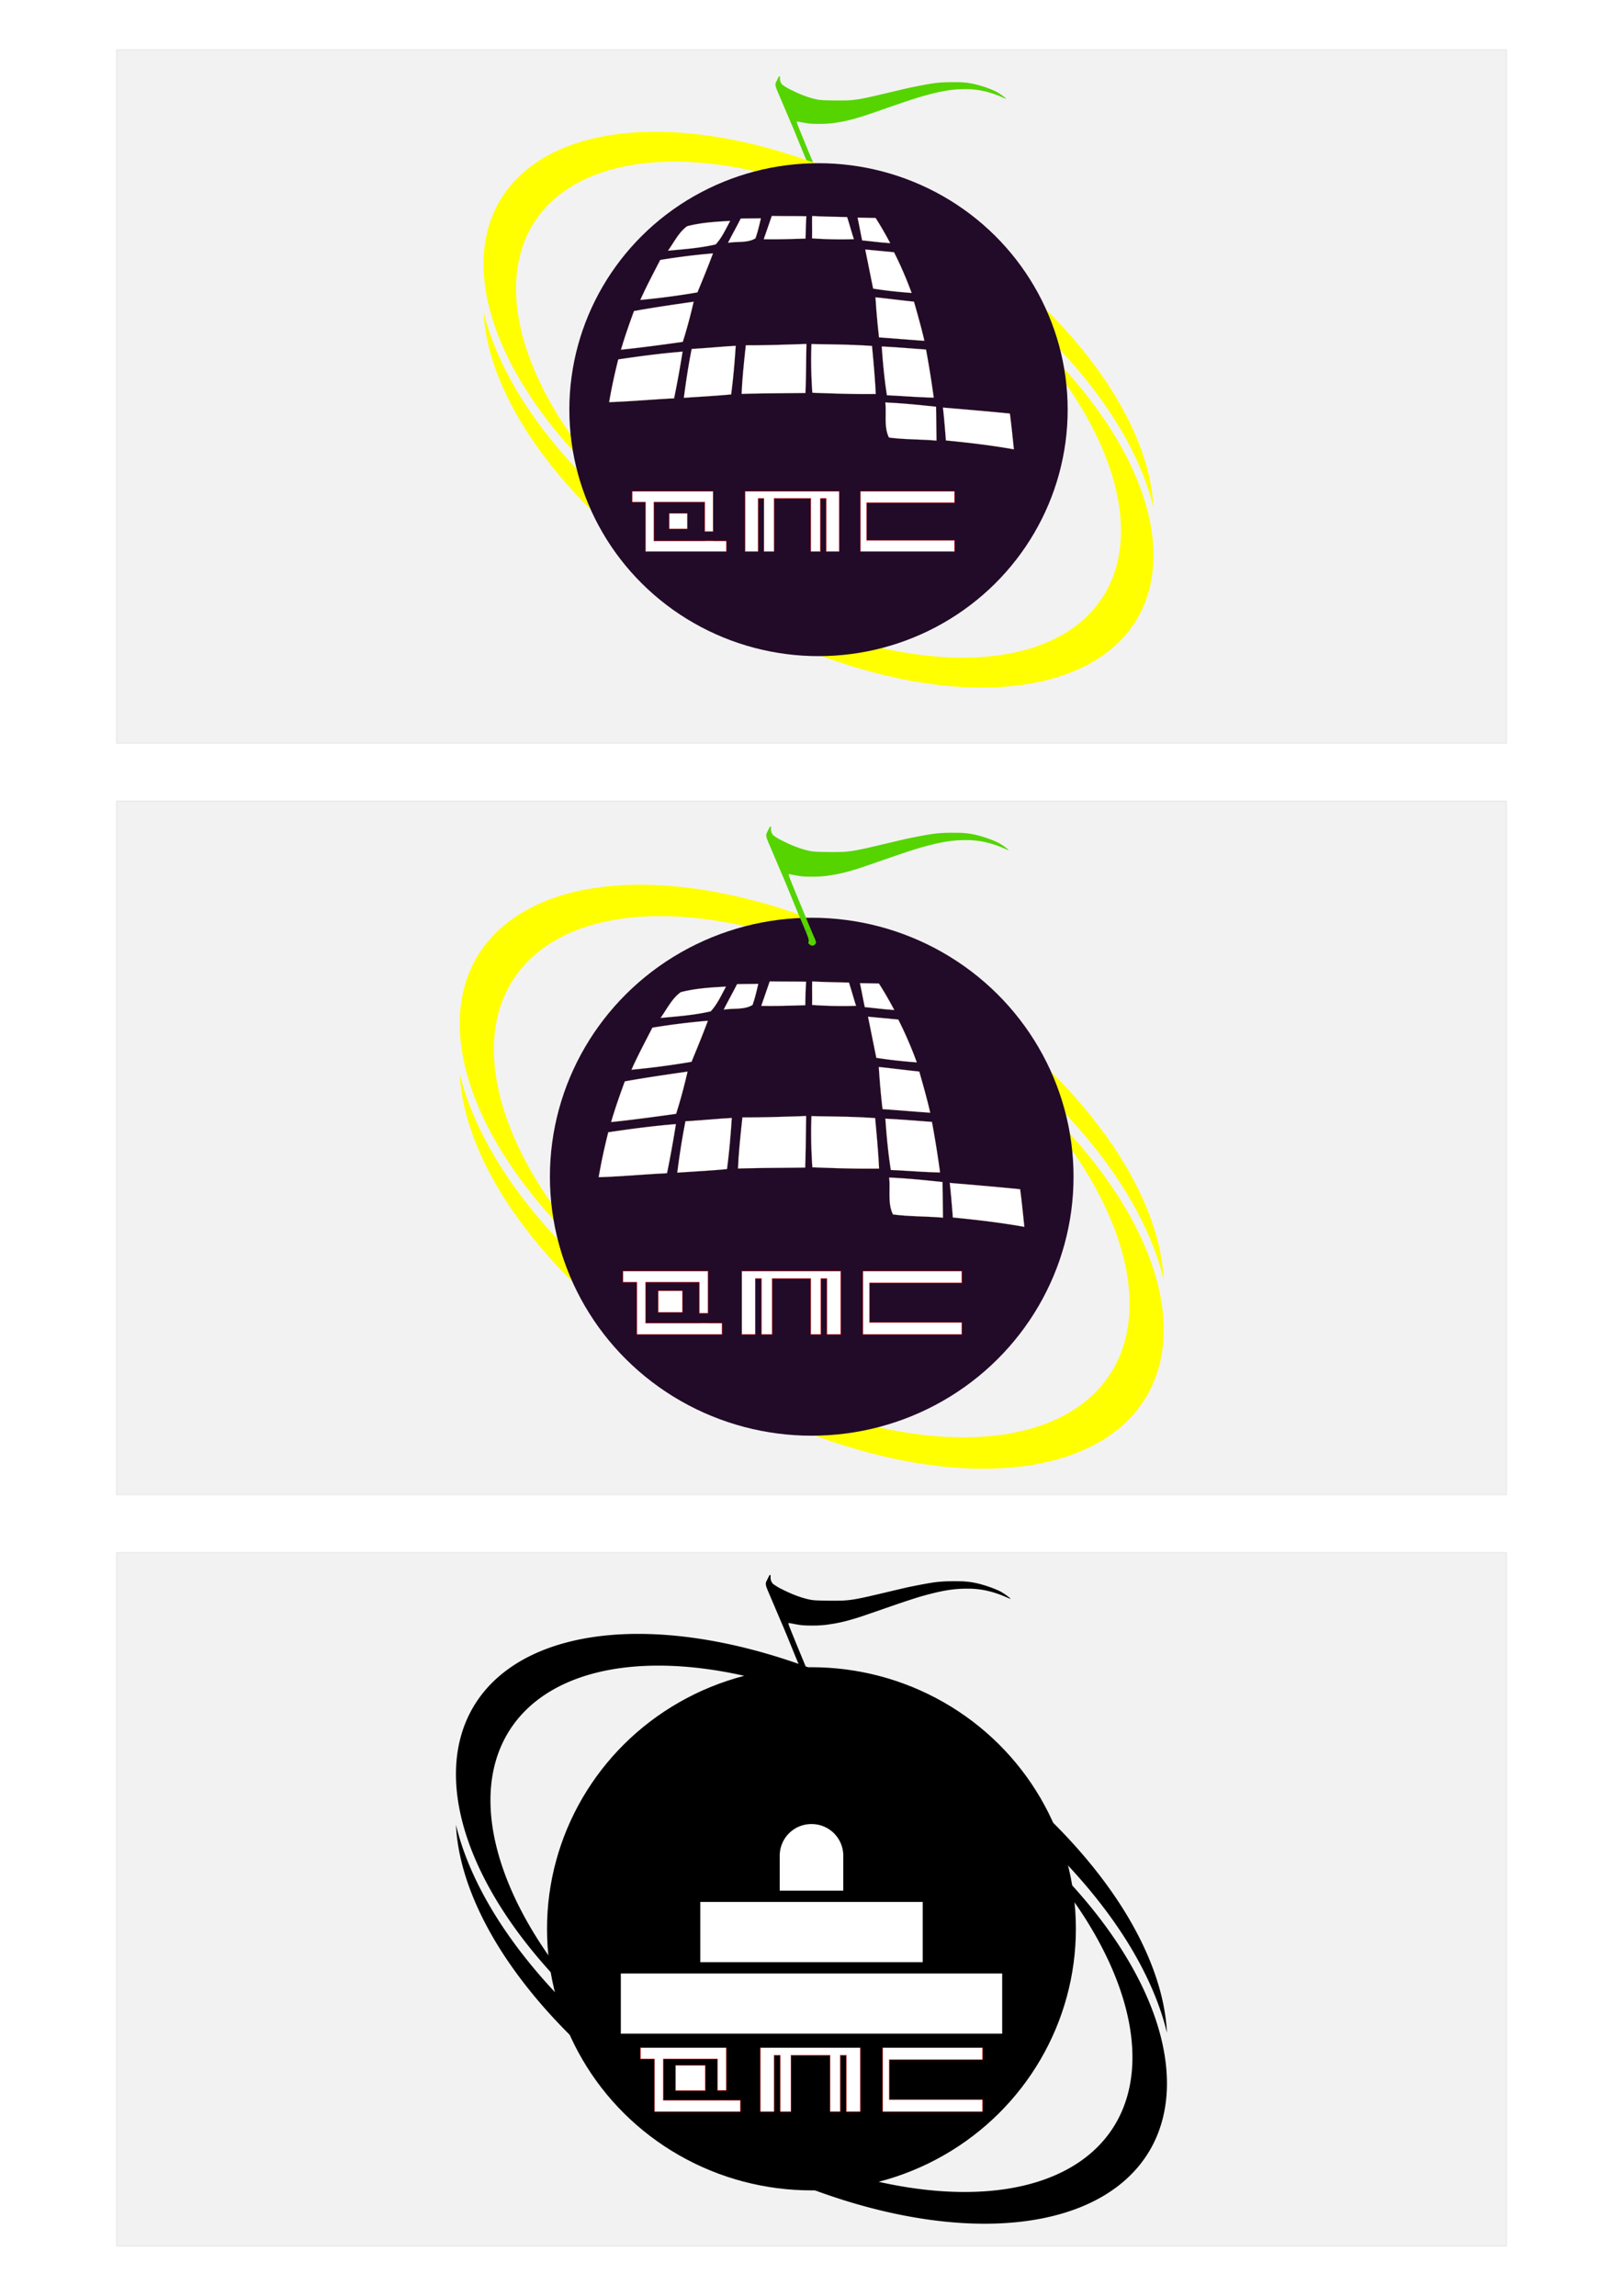
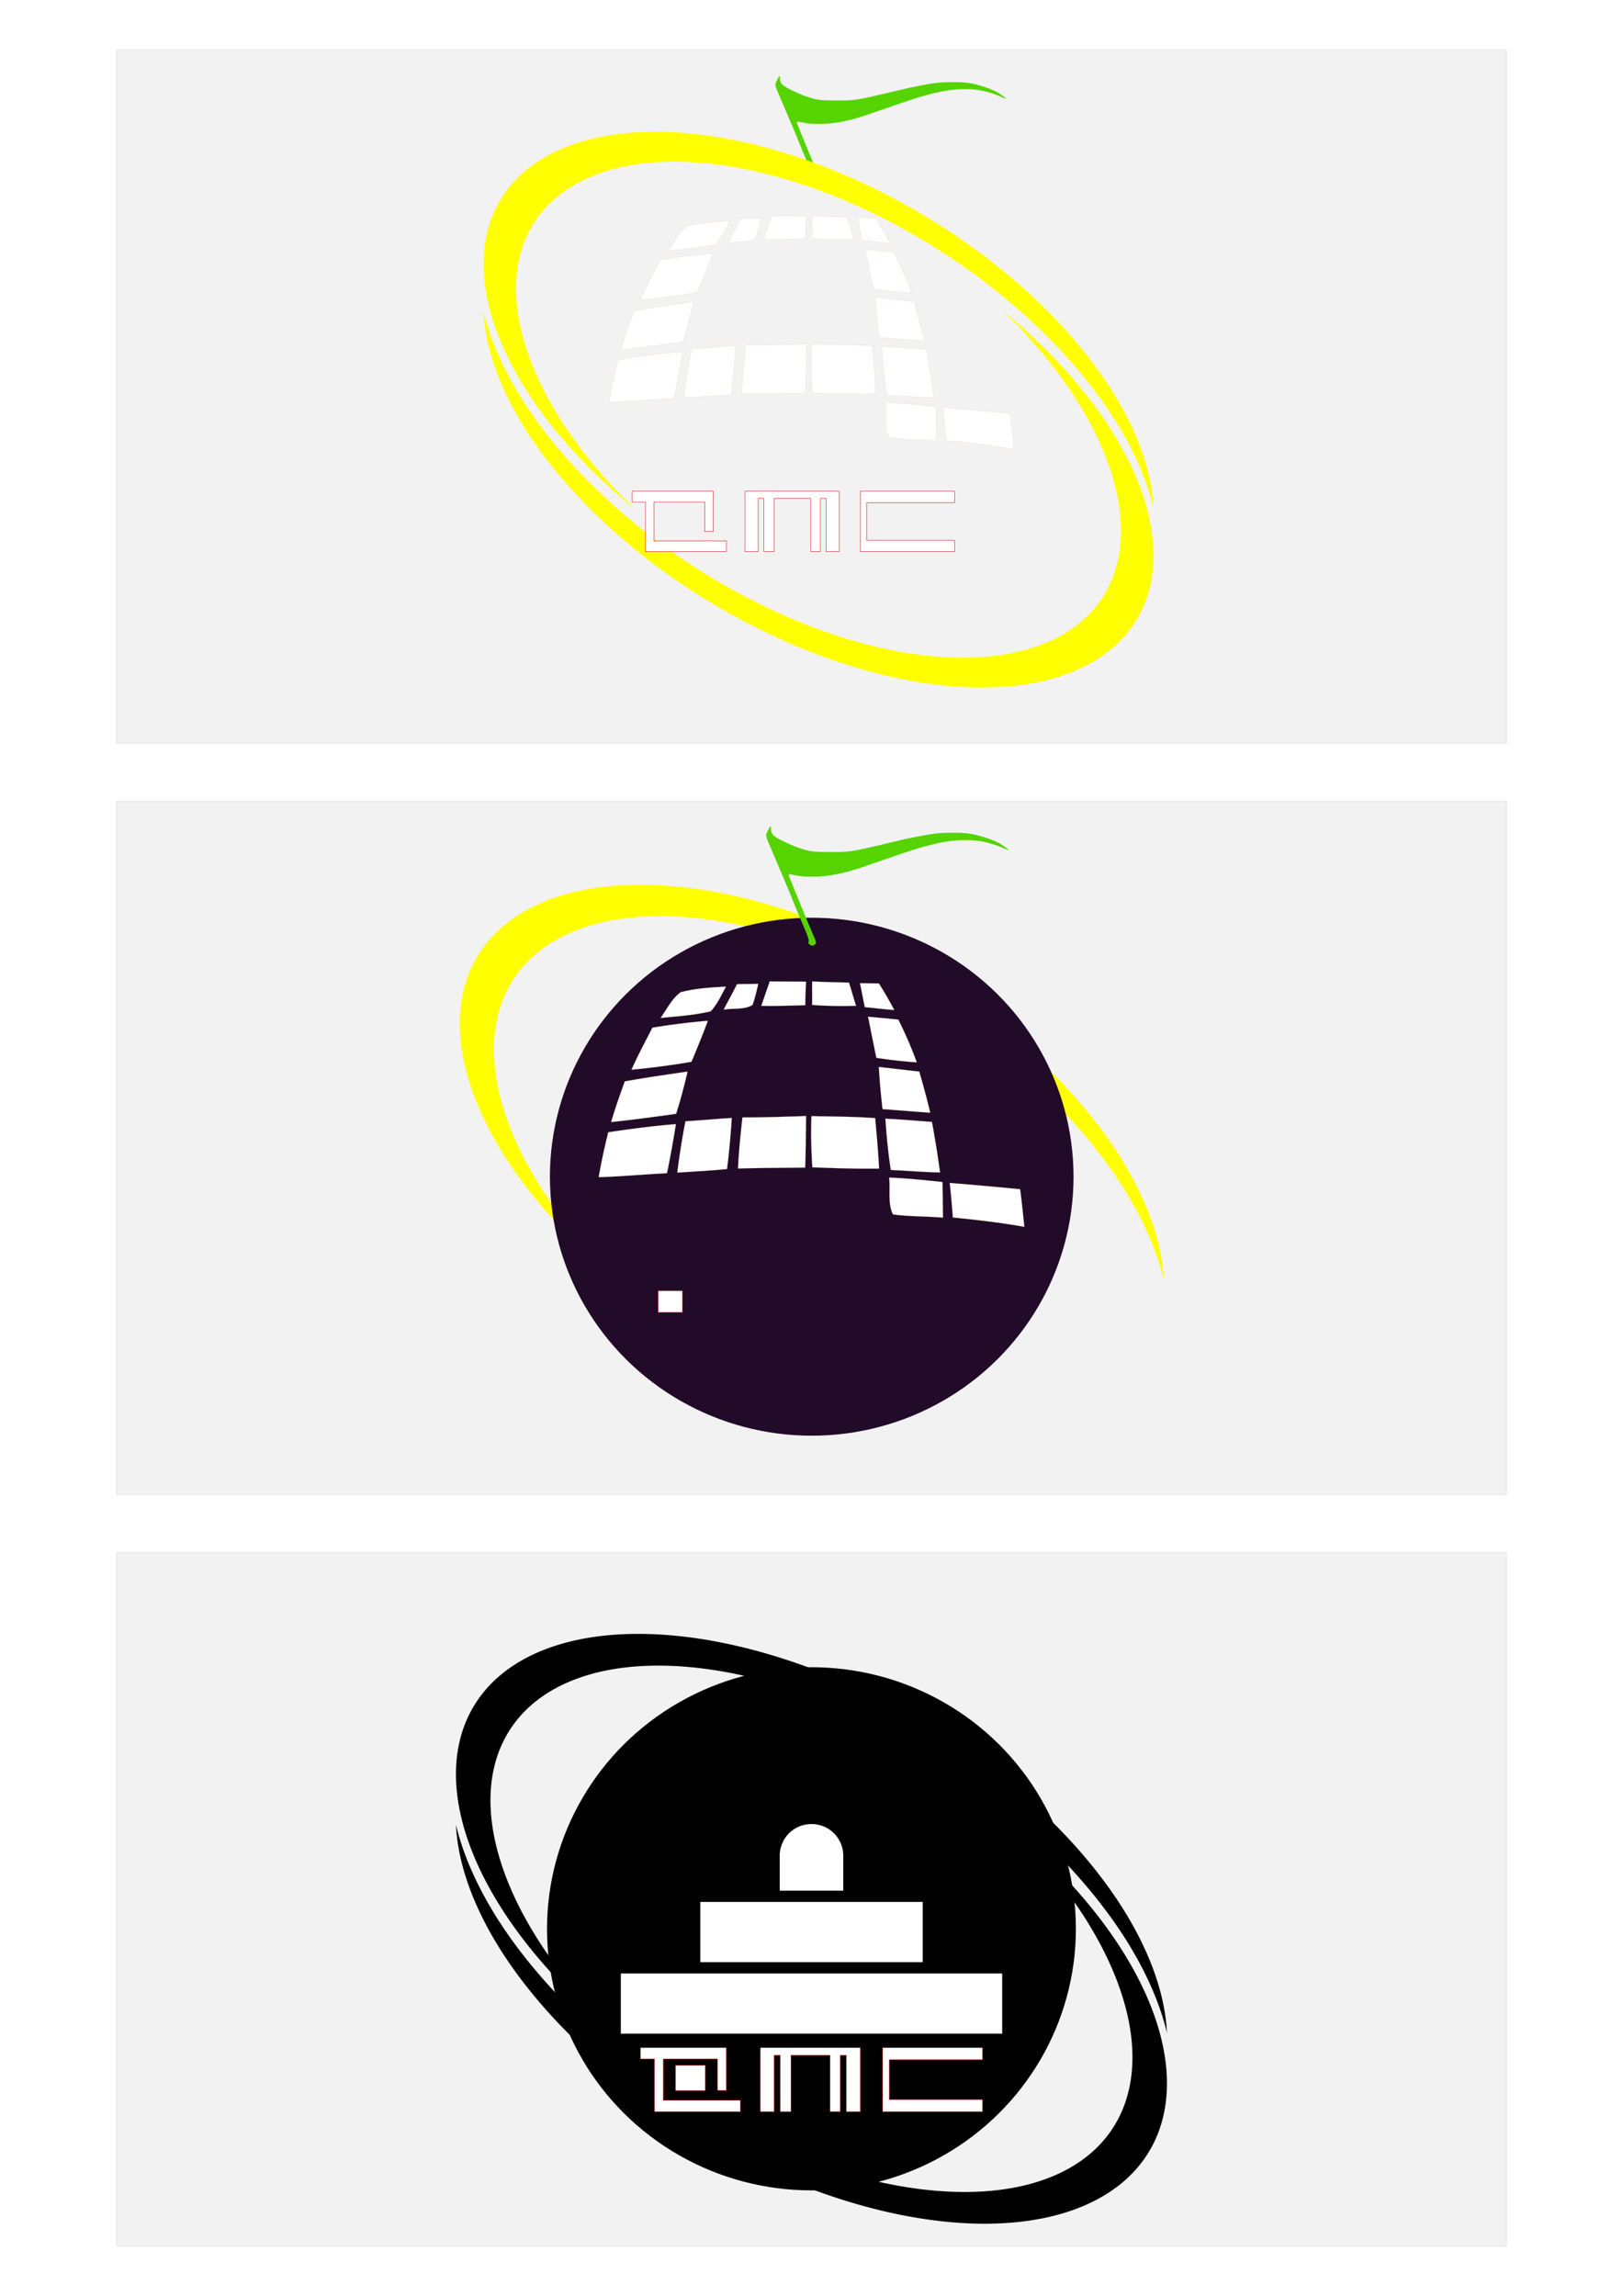
<svg xmlns="http://www.w3.org/2000/svg" width="210mm" height="297mm" viewBox="0 0 744.094 1052.362">
  <defs>
    <filter id="a" color-interpolation-filters="sRGB">
      <feFlood flood-opacity=".498" flood-color="#000" result="flood" />
      <feComposite in="flood" in2="SourceGraphic" operator="out" result="composite1" />
      <feGaussianBlur in="composite1" stdDeviation="5.882" result="blur" />
      <feOffset dx="6" dy="6" result="offset" />
      <feComposite in="offset" in2="SourceGraphic" operator="atop" result="composite2" />
    </filter>
    <filter id="c" color-interpolation-filters="sRGB">
      <feFlood flood-opacity=".498" flood-color="#000" result="flood" />
      <feComposite in="flood" in2="SourceGraphic" operator="out" result="composite1" />
      <feGaussianBlur in="composite1" stdDeviation="5.882" result="blur" />
      <feOffset dx="6" dy="6" result="offset" />
      <feComposite in="offset" in2="SourceGraphic" operator="atop" result="composite2" />
    </filter>
    <filter id="b" color-interpolation-filters="sRGB">
      <feFlood flood-opacity=".498" flood-color="#000" result="flood" />
      <feComposite in="flood" in2="SourceGraphic" operator="out" result="composite1" />
      <feGaussianBlur in="composite1" stdDeviation="5.882" result="blur" />
      <feOffset dx="6" dy="6" result="offset" />
      <feComposite in="offset" in2="SourceGraphic" operator="atop" result="composite2" />
    </filter>
  </defs>
  <path fill="#f2f2f2" stroke="#ececec" stroke-width=".698" stroke-linecap="round" stroke-linejoin="round" d="M53.519 22.863h637.057v317.766H53.519z" />
  <path d="M-994.9 106.396c-.132-.02-.322.018-.593.119l-2.234 4.47c-.014.028-.021.053-.034.08l-.062.125c0 .005-.005.01-.006.013-.005.005-.017.035-.019.04-.045.1-.076.185-.112.276-.019.048-.04.096-.057.141 0 .005-.005.01-.006.014l-.014.037-.01.027v.011c-.423 1.25-.23 2.526.785 5.114l.04.112c0 .005.013.032.014.035 0 .005 0 .005.005.008.007.019.07.164.078.187.115.288.24.595.374.915l.025.058c.416.999 1.213 2.879 3.694 8.69 2.719 6.37 6.903 16.204 7.43 17.463l.146.35h.042c2.305 5.496 4.252 10.21 6.098 14.774.564 1.395.84 2.055 1.3 3.189.718 1.792 1.48 3.656 2.295 5.627 1.186 2.873 2.289 5.5 3.8 9.04.605 1.42 1.119 2.63 1.616 3.805.17.399.352.827.511 1.205.269.637.485 1.16.721 1.725a322.103 322.103 0 011.28 3.11c.341.847.602 1.523.845 2.16.407 1.08.72 1.978.894 2.629.045.177.097.358.128.528v.006c.105.577.135 1.113.091 1.59a4.42 4.42 0 01-.09.46l-.029.106c-.116.225-.168.411-.152.587l-.018.069-.025.082.005.005.125.115c.13.249.407.51.877.874 1.65 1.276 2.815 1.265 4.118-.038 1.138-1.138 1.102-1.628-.865-5.961l-.063-.15c-1.002-2.35-2.46-5.83-4.018-9.57a4786.92 4786.92 0 01-5.41-13.048l-.905-2.191c-3.553-8.626-6.775-16.529-7.944-19.525a84.503 84.503 0 01-.527-1.391 8.673 8.673 0 00-.148-.537c-.101-.336-.195-.754-.21-.936l-.024-.296.006-.01.243-.012c.037 0 .093.005.137.005.373.03 1.187.173 3.264.574 3.31.638 5.282.965 7.435 1.134.023 0 .05.005.073.005h.02c.35.027.707.053 1.074.072l.146.012c.049.005.314.007.418.011h.007c.172.008.323.023.502.03.364.015 1.014.025 1.798.032l.067.005h.064c.078 0 .153.005.232.005h.305c.167 0 .348.005.518.005.362.006.726.008 1.092.009.1 0 .19.005.291.005h.098l.494-.006c.236 0 .469-.005.706-.007h.511c.708 0 1.37-.013 2.019-.032.09-.005.178-.005.267-.007.11-.005.303-.005.39-.007.116-.005.273-.016.398-.022.241-.01.502-.028.75-.042.06-.005.114-.006.175-.01.119-.007.255-.01.371-.017.036 0 .093-.008.13-.01l.264-.018c.167-.011.36-.027.533-.04h.027c1.387-.1 2.727-.22 3.671-.328.128-.014.16-.021.263-.033.03-.005.054-.007.083-.01h.005c.02-.005.04-.005.06-.007.029-.005.056-.007.083-.01l.228-.03c.015-.006.068-.009.078-.01.007 0 .083-.014.093-.015.01 0 .034-.005.043-.005l.032-.005c.214-.038.841-.134 1.437-.22 1.135-.166 2.224-.34 3.294-.522l.145-.025c.949-.163 1.885-.332 2.803-.512l.122-.024a114.158 114.158 0 009.436-2.292c1.2-.343 2.142-.619 3.108-.906l.344-.1c.222-.066.485-.143.707-.21 2.786-.828 5.976-1.906 11.801-3.93l.116-.04c2.19-.756 5.606-1.939 9.645-3.336 1.535-.531 1.117-.384 2.942-1.016a1523.34 1523.34 0 014.396-1.517c.352-.12 1.121-.385 1.71-.59.146-.051.345-.118.497-.17 1.477-.51 2.961-1.016 4.46-1.52 1.287-.432 2.32-.771 3.376-1.119 1.102-.363 2.222-.73 3.363-1.099 2.008-.65 3.86-1.24 5.133-1.625l.213-.064a213.9 213.9 0 015.935-1.675l.136-.036v-.005l.82-.219c.391-.103.766-.2 1.146-.298l.718-.181c.548-.14 1.094-.28 1.614-.409 1.956-.486 3.774-.912 5.476-1.278l.69-.148c.396-.083.781-.158 1.167-.235.33-.066.661-.133.984-.194.327-.062.644-.119.964-.177.33-.06.663-.122.987-.178a97.73 97.73 0 011.289-.21c.19-.03.382-.063.57-.092a92.62 92.62 0 011.833-.26l.547-.073c.578-.074 1.156-.148 1.732-.211.036-.005.071-.007.106-.01l.414-.043a102.819 102.819 0 012.445-.225c.042-.005.089-.007.13-.01.383-.03.744-.052 1.107-.072.33-.018.685-.036 1.125-.054.494-.02 1.067-.042 1.882-.067.275-.007.71-.025.853-.025h.193V116.7c1.935-.01 4.061-.005 5.035.023.75.03 1.558.082 2.396.15.333.028.665.056.994.088l.266.026c.926.092 1.834.198 2.69.316.161.021.314.039.478.061l.276.038.152.02v-.007c.553.085 1.106.175 1.658.274.214.038.428.076.642.117a68.871 68.871 0 012.583.54 70.798 70.798 0 012.507.622c.34.09.683.19 1.024.287.545.154 1.09.311 1.635.479.358.11.718.227 1.077.344a84.516 84.516 0 013.422 1.183c.154.057.308.118.461.176.562.213 1.127.436 1.747.69.197.08.385.154.59.24.716.298 1.67.708 2.758 1.18a47.48 47.48 0 001.486.63c.442.175.713.266.722.23.164-.015-.084-.305-.591-.751l-.016-.013-.106-.087-.078-.068-.01-.009c-.08-.069-.196-.164-.352-.29-.082-.067-.156-.129-.246-.2-.115-.091-.248-.19-.373-.287-.125-.096-.25-.19-.384-.29-1.83-1.38-4.41-3.107-6.272-3.984-4.182-1.968-9.132-3.736-13.884-5.015v-.024l-.016-.005v-.01l-.875-.218-.212-.054c-.625-.156-1.216-.297-1.786-.429-.174-.04-.336-.074-.505-.113-.039-.009-.104-.025-.139-.032-.13-.03-.25-.052-.377-.08-.167-.036-.342-.078-.505-.112-.15-.032-.298-.061-.445-.09-.162-.034-.319-.062-.478-.093l-.329-.064-.2-.039c-.126-.023-.255-.048-.381-.07-.147-.027-.291-.047-.437-.071-.098-.018-.197-.033-.295-.05-.007 0-.015 0-.022-.005h-.009l-.333-.054-.189-.032h-.018c-.107-.016-.215-.029-.323-.044-.138-.02-.28-.038-.42-.057a2.372 2.372 0 00-.095-.013c-.113-.014-.226-.031-.339-.046l-.193-.024c-.214-.025-.435-.048-.652-.072-.261-.028-.526-.057-.793-.081-.132-.013-.265-.026-.4-.037-.106-.01-.221-.017-.33-.025-.235-.02-.473-.039-.716-.056-.164-.012-.322-.025-.49-.036v-.012l-.192-.02a28.036 28.036 0 00-1.786-.093h-.12c-.226-.007-.416-.013-.676-.019-.124-.005-.215-.009-.343-.011h-.031c-.516-.014-1.395-.02-2.422-.024-.545-.008-1.099-.005-1.653-.006h-.753c-.492 0-.976-.005-1.471 0v-.005l-1.798.022c-.118 0-.243.007-.362.009h-.141c-.032 0-.063 0-.095.005l-.442.01c-.427.007-.96.012-1.125.02-.052.004-.085.004-.136.006h-.089l-.238.012-.283.012c-.264.01-.522.027-.785.04-.054.004-.108.005-.162.007-.218.011-.447.02-.667.032l-.256.014c-.372.02-.734.042-1.1.066-.227.015-.444.033-.669.05-.258.018-.507.036-.759.057h-.015c-.454.036-.89.074-1.323.115-.158.015-.334.028-.488.043l-.19.023c-.142.015-.291.034-.432.05-.224.024-.475.046-.688.071-.227.028-.526.072-.78.106l-.177.023c-.082.011-.177.02-.258.032-.118.016-.278.042-.403.06-.28.04-.577.085-.879.13-.373.057-.74.112-1.149.178-.411.065-.83.133-1.266.205l-.243.041-.138.023-.432.073c-.451.077-.893.15-1.36.232v-.005l-.024.005h-.005c-.011 0-.702.13-.905.167-.015.005-.03.005-.044.008l-.176.032-.106.02c-.384.069-.76.134-1.148.206-.22.041-.522.102-.76.146l-.347.064c-.018.005-.044.008-.063.012l-.211.04c-.42.079-.671.122-.992.184-.238.045-.62.123-.885.174-.113.023-.243.05-.36.071-.025.005-.045.01-.071.014-.273.053-.56.111-.843.167-.01 0-.02.005-.03.006h-.008c-.017.005-.034.007-.052.01-.01 0-.02.005-.03.006-1 .195-1.88.37-2.832.56-.381.076-.66.131-1.024.205-1.015.204-1.82.37-2.579.529l-.427.09c-.378.078-.616.125-.857.177a4.427 4.427 0 01-.18.042c-.006 0-.027.006-.033.007l-.024.006-.185.038-.284.067-.176.037v.005l-.166.039c-.006 0-.018.005-.025.005l-.119.026-1.758.41-.598.14a1.16 1.16 0 01-.06.014l-.382.09-.155.037h-.03l-2.445.583-.536.126c-1.101.259-2.268.532-2.573.602l-.663.154v.005c-.054.014-.943.224-1.107.263l-.112.026-.29.07-.175.04c-5.996 1.43-14.051 3.313-17.1 3.998-.918.206-1.917.434-2.69.601-.005 0-.009 0-.012.005h-.012c-1.274.276-2.4.511-3.527.739-2.517.507-4.558.87-6.466 1.142-.223.032-.449.065-.668.094-.408.055-.812.106-1.214.152-.074.01-.147.016-.22.024-.037.005-.075.008-.112.012-1.324.146-2.65.253-4.087.336l-.52.027h-.015c-1.188.06-3.058.093-5.268.104-.388 0-.743.005-1.15.005-1.057 0-2.148 0-3.294-.01h-.132a389.3 389.3 0 01-4.318-.06c-.918-.018-1.636-.037-2.367-.055-.502-.013-.995-.026-1.46-.04-2.317-.074-3.66-.163-4.755-.31-.117-.016-.193-.021-.282-.03-5.171-.765-12.052-3.01-18.841-6.17-.287-.133-.58-.274-.871-.412-.492-.232-1.02-.483-1.607-.766a106.07 106.07 0 01-3.859-1.946c-1.668-.96-3.163-1.921-4.404-2.841l-.01-.008a2.476 2.476 0 01-.231-.195l-.005-.005a3.795 3.795 0 01-.264-.318l-.005-.006-.014-.02c-.038-.049-.07-.098-.105-.147a7.175 7.175 0 01-.221-.324c-.075-.115-.138-.227-.204-.34-.049-.084-.101-.172-.148-.26l-.059-.106c-.059-.116-.108-.23-.16-.344l-.011-.027v-.005c-.043-.097-.09-.196-.127-.292-.007-.018-.012-.038-.02-.056a6.546 6.546 0 01-.39-1.71c-.005-.067-.011-.142-.014-.207-.005-.04-.005-.076-.005-.114a25.22 25.22 0 01-.008-.596c.026-1.001.188-1.635-.23-1.696zm-.805 3.067V109.478c0 .004-.017.054-.035.113v.007c-.032.105-.067.184-.099.279.043-.129.087-.256.121-.373l.015-.043zm-.088.596v.005-.005zm.204.884c0 .005.005.01.005.02v.014s-.005-.006-.005-.014v-.022zm.033.151c.005.006.005.01.008.02 0 .005 0 0 0 0s0-.005-.005-.013v-.009zm-1.218.774v.005c0 .005 0 .005-.005.005l.005-.009zm.022.018V111.887zm-.058.047s0 .005-.005.006c0 0 0 .005-.005.005l.005-.005.005-.006zm.886.02h.005l.005.004-.008-.006zm.012.008h.005l.03.024h-.004l-.012-.01-.02-.013zm-.918.008v.005c0 .005-.005.005-.005.005l.005-.008zm-.02.036v.005c0 .005-.005.005-.005.005l.005-.008zm-.02.036v.005c0 .005 0 .005-.005.005l.005-.008zm-.02.037s0 .005-.005.005l.005-.006zm-.02.036l-.005.005.005-.006zm1.282.05h.012l.017.017c.029.021.061.044.064.06 0 0-.005-.004-.006 0 0 .006-.014-.004-.031-.015a.33.33 0 01-.025-.021l-.005-.005-.005-.005a.119.119 0 01-.02-.023c0-.005-.005-.008-.005-.011zm-1.321.022s0 .005-.005.005l.005-.006zm-.02.036s0 .005-.005.005l.005-.006zm1.596.17h.005c.01.005.031.014.052.027h.005c.006.005.008.007.014.01.005.006.008.007.012.01.013.01.018.016.032.029.019.018.037.033.044.043 0 .005.005.01 0 .01 0 0-.005-.005-.007-.005l-.012-.008-.058-.046a2.209 2.209 0 01-.087-.073zm-1.342.064c0 .006 0-.009.005.012l.019.073-.024-.085zm-.395.018l-.012.024-.04.074-.016.028c-.005.006-.01.02-.013.026l-.05.09-.015.028v.01a1.495 1.495 0 01-.038.067l.034-.063.034-.065.121-.218zm.473.19c0 .005 0 0 .005.01.005.016.005.023.006.03-.005-.005-.006-.014-.01-.026v-.007-.005zm-.694.428l.024.053v.007c0-.005-.012-.032-.023-.06zm-.01.08l.009.018c0-.005-.005-.005-.008-.01v-.008zm.06.094c.005 0 .009.009.011.01l.005.006.01.012c.01.009.06.123.104.226.036.084.06.134.092.214.076.19.14.367.13.378 0 0-.009-.01-.012-.01l-.313-.724c-.006-.018-.03-.075-.032-.081-.005-.016-.005-.027.005-.03zm.428.998c.007 0 .02.019.039.053.026.045.04.091.03.102-.007.006-.013.005-.019.005l-.057-.13c0-.014 0-.03.007-.03zm95.08 5.25H-901.745c-.006 0-.164.04-.284.066-.123.029-.232.051-.235.048a5.236 5.236 0 01.49-.12zm.032.024c.007.013.013.021.01.078a.273.273 0 01-.01.093c0 .005-.006.005-.008.008a.2.2 0 01-.06.028h-.05c.05-.008.093-.018.105-.03a.414.414 0 00.012-.178zm-.553.101c.005.005-.063.022-.137.04-.075.02-.198.045-.207.05-.014.006.076.015.2.02l.318.01c-.136 0-.252-.005-.371-.007l-.19-.007-.06-.005.22-.054c.12-.03.223-.05.227-.047zm81.04.085l.082.035c.013.012.022.022.011.023l-.082-.036c-.013-.01-.021-.02-.011-.022zm.512.225c.007 0 .036.016.054.023l.066.03c.025.017.042.031.034.033l-.1-.044c-.03-.02-.065-.04-.054-.042zm.358.163l.234.11c.06.035.123.072.11.072 0 0-.021-.01-.026-.011l-.223-.11c-.005 0-.005 0-.007-.004-.043-.026-.094-.055-.088-.058zm1.033.52c0-.006.033.01.053.017l.076.042c.02.014.06.034.06.038 0 .005-.005.005-.007.005-.052-.027-.107-.059-.16-.086-.004-.005-.023-.014-.022-.017zm2.715 1.822c0-.005.071.03.112.049l.27.137c.015.01.065.036.065.038 0 .006-.005.008-.006.01a27.02 27.02 0 00-.088-.046c-.058-.029-.069-.036-.133-.07-.106-.057-.22-.112-.22-.118zm-98.31.208h.021c-.005.017-.064.039-.142.05-.08.015-.17.033-.215.04h-.016l.011-.007a.341.341 0 01.12-.047l.083-.023a.59.59 0 01.138-.014zm99.223.118c.007 0 .043.024.07.038.004 0 .033.02.037.023 0 .005-.005.005-.008.005-.043-.027-.073-.042-.09-.058l-.009-.008zm.2.237c.005 0 .005 0 .01.005.395.205.552.28.49.219-.007-.007-.178-.113-.225-.145 0-.008.01-.01.067.024l.279.182c.109.073.206.134.244.163l.047.034c.005.005.005.005.005.007 0 .012-.139-.061-.33-.161-.052-.029-.134-.07-.188-.098a4.103 4.103 0 01-.399-.23zm-87.158 5.132h.005s0 .005-.005.008l-.014.007a1.182 1.182 0 01-.237.095c-.015.005-.039.014-.049.016l-.017.005h-.031a1.3 1.3 0 01.274-.112c.029-.007.063-.017.075-.016zm-81.258 16.534h.006c.452 1.083 1.013 2.417 1.495 3.57.227.55.582 1.402.579 1.405l-.067-.157-.904-2.162-1.065-2.543c-.026-.06-.032-.064-.089-.064-.034 0-.061.005-.061.01 0 .004.286.703.636 1.552.148.356.166.406.277.677-.056-.128-.158-.379-.282-.672l-.648-1.566v-.009h.14l-.01-.025a.32.32 0 01-.008-.018zm2.26 1.07c.005-.001.009.011.011.013l.056.133c-.014 0-.028.009-.033.033 0 .005 0 0-.005 0a.526.526 0 01-.031-.181zm-1.308 1.577l.005.005.036.09-.037-.09zm.064.155l.036.09-.038-.092zm.743 1.792c.29.691.573 1.36.633 1.516.008.02.029.026.092.026h.081l-.21-.5-.234-.56c0-.005-.02-.051-.02-.052.005-.005.096.214.17.383l.328.784c.023.06.024.072.015.06l-.045-.107-.084-.005-.084-.005.028.065c.057.131 2.934 7.096 3.087 7.473.085.21.154.4.236.61-.146-.372-.3-.756-.46-1.144-1.37-3.316-2.286-5.525-3.421-8.27l-.112-.275zm2.249 1.307c.005.005.005 0 .01.007.02.02.029.045.02.054-.005 0-.007-.009-.01-.01a2 2 0 01-.02-.051zm.226.226h.122a1511.18 1511.18 0 001.478 3.704c-.37-.923-.572-1.404-1.051-2.608l-.432-1.086h-.162c.017 0 .02-.01.045-.01zm-.123.034l.018.047c0 .005.017.046.02.05l-.006-.004-.034-.092v-.005zm-1.467.162c.006 0 .046.09.081.167l.078.188c.025.065.062.157.059.16l-.015-.032-.202-.483zm1.539.023l.114.29c0 .004.008.02.007.022l-.011-.025-.104-.267c0-.005-.006-.017-.006-.02zm.14.364l.008.008.034.087c-.005 0-.007-.008-.01-.01a4.746 4.746 0 01-.032-.085zm.057.148l.01.011c.01.022.025.062.034.086-.005 0-.007-.008-.01-.01l-.033-.087zm-1.498.03c.005-.005.027.05.045.085l.052.123c.015.043.037.1.033.103l-.007-.013-.12-.284-.004-.013zm1.555.118l.012.012.034.086c-.005 0-.009-.01-.013-.014l-.032-.084zm.06.149c0-.005.008.01.011.012l.035.088c-.005 0-.01-.01-.014-.015l-.03-.075s-.005-.009 0-.01zm-1.464.094c.005-.005.03.053.051.098l.042.1v.005c.017.047.039.105.035.109l-.005-.007c-.05-.117-.069-.165-.12-.288 0 0-.006-.015-.005-.016zm1.534.067l.115.289c0 .01.015.043.013.045 0 0-.015-.035-.02-.043l-.084-.212c-.008-.028-.025-.074-.024-.08zm-1.384.294c.005-.005.03.052.052.098l.042.1c.017.05.04.11.035.113l-.005-.007-.123-.294-.005-.01zm1.53.09s.007.01.012.014l.029.074.005.01c0 .005-.007-.009-.01-.01l-.035-.088zm.058.151s.01.008.014.014l.03.075s.005.008 0 .009c-.005 0-.007-.01-.01-.012l-.036-.086zm-1.431.137c.007.007.012.012.025.034l.022.052c.008.02.023.051.019.055l-.016-.021c-.019-.045-.03-.075-.05-.12zm1.49.01l.014.015.031.082v.005c-.005.005-.008-.01-.011-.013a3.488 3.488 0 01-.035-.088zm.059.151l.014.014.032.085c-.005 0-.008-.01-.012-.013-.01-.03-.023-.057-.034-.086zm-1.468.036c.005 0 .01.006.02.02l.01.026c.008.02.018.043.013.049l-.005-.006-.038-.089zm1.533.118s.09.223.112.271l.355.898.404 1c.027.073.132.335.13.336-.004.005-.14-.344-.202-.492-.219-.545-.423-1.06-.637-1.598-.041-.108-.164-.413-.162-.415zm-1.464.046a.134.134 0 01.024.032l.022.053c.008.022.024.052.02.055l-.015-.02-.05-.12zm.083.192c.005 0 .023.044.034.065l.073.175c.007.023.025.069.023.071l-.014-.026-.107-.257c0-.005-.01-.027-.009-.028zm.151.361c.005-.005.02.04.03.056.03.07.049.119.078.189.006.02.024.063.021.066 0 0-.008-.019-.01-.02l-.11-.26c0-.006-.01-.03-.009-.03zm.15.36c.005-.004.02.042.03.059l.08.192c.005.017.022.058.02.06l-.012-.023-.11-.262c0-.005-.01-.024-.008-.025zm.154.375c.005.005.01.013.018.024l.048.116c-.005 0-.011-.015-.016-.022l-.05-.118zm.082.196l.013.015.028.065c0 .006.007.018.005.02l-.008-.008-.038-.092zm.069.164c.005.005.009.013.016.023.018.044.031.078.05.121-.005 0-.01-.016-.016-.023a12.54 12.54 0 00-.05-.121zm.082.198l.011.013.032.072c0 .005.005.012.005.013l-.008-.009a15.208 15.208 0 01-.038-.09zm.068.164c.005 0 .008.01.014.019l.05.12c-.005 0-.01-.013-.013-.018a73.592 73.592 0 00-.05-.121zm.082.198l.012.012.03.072c0 .005.005.012.005.013 0 0-.005-.008-.007-.008l-.038-.09zm.068.162c.005.005.01.011.014.02l.05.12c-.005 0-.009-.014-.012-.019l-.052-.12zm1.492.134c0-.005.01.011.014.016l.032.08s.005.005 0 .006c-.005.005-.009-.011-.014-.015l-.034-.087zm-1.406.063l.008.016.12.284.004.01s-.014-.028-.019-.035l-.098-.236c0-.008-.014-.037-.012-.039zm1.467.088l.014.016.03.075.005.01c-.005.005-.008-.01-.012-.014l-.035-.087zm.06.15l.017.018.026.067c0 .005.007.015.005.017-.005.005-.008-.009-.011-.01l-.036-.09zm-1.376.123l.005.007a790.146 790.146 0 00.127.303l-.016-.03-.1-.24c0-.008-.014-.039-.012-.04zm1.438.03c.005 0 .01.009.016.017l.024.06c0 .007.008.02.006.022 0 0-.007-.009-.01-.01a6.11 6.11 0 01-.036-.089zm.066.149s.023.054.03.066l.19.468c.005.017.03.079.028.08 0 0-.03-.067-.04-.086l-.17-.422c-.009-.029-.04-.104-.038-.106zm-1.351.189l.126.3v.005l-.016-.03-.102-.246c0-.006-.01-.027-.009-.029zm.147.353s.1.242.109.26a823.855 823.855 0 01.24.582l-.321-.769a1.28 1.28 0 01-.028-.073zm1.465.116c0-.005.01.01.014.015l.034.086c-.005 0-.01-.01-.013-.013l-.035-.088zm.07.154s.008.022.01.023c.089.22.191.477.278.69 0 .006.02.05.019.051 0 .005-.044-.1-.063-.142-.06-.144-.121-.3-.18-.447-.022-.059-.067-.172-.065-.175zm.585.793a75.511 75.511 0 010 0zm-.25.032l.167.402c0 .01.017.047.016.048 0 0-.023-.051-.032-.066l-.115-.278c-.013-.038-.037-.099-.036-.106zm.205.498l.01.022.156.378c.005.014.024.061.023.063l-.023-.05c-.047-.111-.09-.211-.136-.325-.008-.025-.033-.086-.03-.088zm.21.512l.023.046c.047.113.09.22.137.33.008.024.032.084.03.086l-.013-.026c-.051-.123-.1-.245-.153-.37-.005-.016-.024-.065-.023-.067zm.21.51s.07.163.092.21c.931 2.235 1.639 3.86 1.87 4.254.041.07.106.16.144.2.05.052.08.076.1.07.018-.005.025-.04.023-.105 0-.074-.036-.204-.094-.38.047.142.094.286.103.36a.272.272 0 010 .091c-.005.014-.005.035-.014.04-.005 0-.012-.007-.017-.007-.017 0-.037 0-.066-.024a.884.884 0 01-.146-.18c-.22-.337-.98-2.09-1.906-4.313-.017-.044-.088-.216-.087-.217zm-1.576.144c.347.906.652 1.743.732 2.059.07.277.653 1.792.806 2.096.108.212.242.39.346.453.027.017.05.026.068.027-.019-.005-.038-.005-.058-.016a.758.758 0 01-.236-.242c-.03-.044-.06-.102-.092-.159-.138-.272-.45-1.047-.769-1.934l-.054-.149c-.066-.307-.353-1.125-.741-2.135zm2.441 1.146l.067.115c.085.177.136.285.186.393.148.334.281.64.41.938l.024.056c.158.358.277.643.381.903l.071.176c.053.136.075.215.11.319a12.5 12.5 0 00-.274-.709c-.24-.575-.856-1.97-.91-2.06-.014-.024-.048-.102-.064-.131zm-.97 1.902c.167.418.58 1.417.58 1.435 0 .08-.023.125-.058.144a.123.123 0 01-.038.007.065.065 0 00.048-.022c.036-.036.046-.095.027-.165-.016-.06-.291-.739-.56-1.4zm10.827 22.058c.096.086.51.927.834 1.713.034.083.054.14.085.217.05.13.116.287.152.393.027.075.028.09.04.132-.594-1.34-1.077-2.405-1.108-2.409 0-.014-.006-.035-.005-.047zm.005.054c-.012.037.25.745.59 1.639-.144-.318-.306-.72-.435-1.075-.051-.155-.114-.336-.147-.444-.011-.055-.008-.082-.009-.12zm-1.557.33c.025-.025.217.397.428.935.21.539.363.999.338 1.023-.024.025-.216-.396-.427-.935s-.363-.998-.339-1.023zm.812 2.144c.01-.024.05.017.105.106.043.134.097.297.088.308-.014.008-.086-.132-.188-.361 0-.02-.008-.045-.005-.053zm2.092 6.823l.126.82c0 .01.005.015.005.023.01.076.02.128.028.193.02.2.064.751.071.78a10.86 10.86 0 01-.068-.625c-.027-.298-.032-.332-.103-.791l-.056-.373c0-.005-.01.03-.025.074a1.535 1.535 0 01-.17.373 1.74 1.74 0 00-.165.498.91.91 0 00.014.302c.041.142.132.27.278.39.106.088.236.171.368.243-.029-.015-.058-.024-.086-.04a2.104 2.104 0 01-.282-.202c-.238-.201-.33-.411-.292-.693 0-.013 0-.024.005-.038 0-.007.005-.013.005-.02.008-.044.022-.092.035-.14.018-.056.04-.118.065-.185.01-.022.017-.044.026-.068l.02-.034c.09-.143.156-.293.198-.466l.008-.018zm2.802.77v.005a.792.792 0 01-.033.167c-.006.005-.012.007-.017.005a.992.992 0 00.05-.175zm-2.568 1.051c.007.021.029.043.065.061-.034-.018-.056-.039-.065-.06zm.082.068zm.053.05c.118.059.236.111.34.14-.026-.008-.052-.01-.078-.02l-.038-.014c-.075-.028-.15-.069-.224-.106zm.936.005c.03 0 .055.005.08.005a.312.312 0 00-.136.013 1.28 1.28 0 01-.266.025c.119 0 .226-.016.322-.043zm.09.005h.013a2.07 2.07 0 01-.282.08l-.32.072c-.006 0-.012-.005-.017-.005.048 0 .558-.124.606-.149zm-.628.03c.057.004.114.006.174.007-.039 0-.075.005-.116 0-.024 0-.035-.006-.058-.008zm.595.171c-.005 0-.01 0-.014.005-.02.005-.045 0-.065 0 .027 0 .057 0 .081-.005z" fill="#55d400" filter="url(#a)" transform="matrix(.571 0 0 .571 922.1 -29.202)" />
  <g transform="matrix(.571 0 0 .571 922.1 -29.202)">
    <g transform="translate(-1335.733 -152.168)" fill="#ff0" filter="url(#b)">
      <path d="M520.408 447.109a290.647 158.521 33.185 0158.651 71 290.647 158.521 33.185 01-91.184 207.144A290.647 158.521 33.185 01134.21 518.11a290.647 158.521 33.185 01-31.119-70.61 297.686 163.523 30.742 0033.749 94.61 297.686 163.523 30.742 00366.24 207.144A297.686 163.523 30.742 00606.84 542.11a297.686 163.523 30.742 00-86.432-95z" />
      <path d="M223.687 605.253a290.647 158.521 33.185 01-58.652-71A290.647 158.521 33.185 01256.22 327.11a290.647 158.521 33.185 01353.664 207.144 290.647 158.521 33.185 0131.12 70.61 297.686 163.523 30.742 00-33.75-94.61 297.686 163.523 30.742 00-366.24-207.144 297.686 163.523 30.742 00-103.759 207.144 297.686 163.523 30.742 0086.432 95z" />
    </g>
-     <ellipse cx="-963.686" cy="374.013" rx="200.056" ry="197.857" fill="#220b28" filter="url(#c)" />
  </g>
  <g fill="#fff">
    <path d="M353.832 98.983c-1.227 3.614-2.451 7.062-3.679 10.676 6.445.125 12.731-.083 19.183-.289.067-3.47.131-6.776.364-10.244-5.288-.102-10.58-.04-15.868-.143zm18.516.029c-.068 3.47.033 6.78-.035 10.251 6.274.453 12.719.578 19.17.373-1.092-3.328-2.016-6.819-3.109-10.147-5.288-.103-10.576-.206-16.026-.477zm20.815.735c.76 3.488 1.353 6.971 2.112 10.458 4.29.415 8.577.995 12.87 1.243-2.074-3.843-4.31-7.856-6.719-11.54l-8.263-.16zm-44.31.297c-2.979.107-6.118.046-9.261.15-1.892 3.767-3.946 7.364-5.838 11.13 4.148-.745 8.924.174 12.604-2.07 1.05-2.955 1.772-6.082 2.494-9.21zm-14.076 1.214c-6.62.367-13.24.734-19.721 2.427-3.856 2.736-6.097 7.488-8.815 11.238 7.287-.685 14.737-1.201 21.878-2.881 2.87-3.086 4.6-7.021 6.658-10.784zm61.905 13.109l3.618 17.927c5.768.94 11.708 1.552 17.651 1.998a171.048 171.048 0 00-8.068-18.676c-4.455-.418-8.746-.832-13.201-1.249zm-69.8 1.784c-8.114.669-16.068 1.672-24.195 3.002-3.094 6.058-6.353 12.112-9.12 18.342a342.883 342.883 0 0026.189-3.46c2.43-5.905 4.858-11.81 7.126-17.884zm74.499 20.133c.377 6.125.918 12.254 1.625 18.385 6.934.466 13.866 1.097 20.8 1.562-1.372-5.979-3.074-11.965-4.776-17.95-5.94-.612-11.71-1.385-17.65-1.997zm-83.361 2.017c-9.118 1.31-18.236 2.621-27.36 4.263-2.096 5.746-4.195 11.658-5.967 17.742 9.442-.974 18.89-2.279 28.34-3.583 1.936-6.08 3.543-12.167 4.987-18.422zm51.7 19.36c-9.265.315-18.53.63-27.787.616-.806 7.425-1.611 14.85-1.921 22.285 9.76-.306 19.512-.282 29.269-.423.31-7.434.293-15.04.438-22.479zm2.312.044c-.31 7.435-.124 14.879.393 22.33 9.747.354 19.494.709 29.085.565-.354-7.282-1.036-14.736-1.721-22.024-9.245-.676-18.502-.691-27.757-.871zm-34.732.813c-6.786.364-13.412 1.061-20.197 1.426-1.467 7.412-2.604 14.831-3.578 22.418 7.284-.52 14.565-.874 21.688-1.563.97-7.422 1.611-14.85 2.087-22.281zm66.948.31c.516 7.45 1.198 14.905 2.376 22.368 7.102.304 14.198.937 21.47 1.078a469.148 469.148 0 00-3.539-22.06c-6.769-.462-13.535-1.09-20.307-1.386zm-91.303 2.357c-9.934.8-19.714 2.098-29.496 3.561-1.613 6.417-3.063 13.003-4.183 19.595 9.925-.303 19.863-1.267 29.791-1.736a484.186 484.186 0 003.888-21.42zm92.953 23.303c.558 5.302-.718 11.396 1.671 16.072 7.255.968 14.533.779 21.794 1.416-.065-5.127-.127-10.42-.192-15.547-7.755-.812-15.51-1.625-23.273-1.94zm26.406 2.332c.565 4.972.963 9.94 1.36 15.074 10.394 1.028 20.787 2.223 31.166 4.079-.555-5.468-1.11-10.935-1.83-16.406-10.23-1.025-20.463-1.886-30.696-2.747z" stroke="#e49f3c" stroke-width=".045" />
    <g stroke="#d30606">
-       <path stroke-linejoin="round" d="M2417.838 2972.122h185.052v173.358h-185.052z" transform="matrix(.045 0 0 .041 198.024 113.478)" stroke-width="3.034" />
      <path style="isolation:auto;mix-blend-mode:normal;solid-color:#000;solid-opacity:1" d="M295.911 225.208h0-6.063v4.92h6.063v20.548h0v2.186H333.042v-4.92h-6.064v-.029h-3.866v.029h-23.334v-17.813h23.334v13.55h3.866v-18.471h-27.2 0-3.866zM341.609 225.208v27.654h6.002v-24.356h2.623v24.356h4.658v-24.355h16.828v24.355h4.427v-24.356h2.623v24.356h6.032v-27.654H341.61zM394.428 225.208v27.654h43.194v-5.213h-40.277v-17.227h40.277V225.208h-43.194z" color="#000" overflow="visible" stroke-width=".201" enable-background="accumulate" />
    </g>
  </g>
  <g>
    <path fill="#f2f2f2" stroke="#ececec" stroke-width=".698" stroke-linecap="round" stroke-linejoin="round" d="M53.519 367.298h637.057v317.766H53.519z" />
    <g transform="translate(576.15 211.75) scale(.6)">
      <g fill="#ff0">
-         <path d="M-191.64 466.993a290.647 158.521 33.185 0158.652 71 290.647 158.521 33.185 01-91.185 207.145 290.647 158.521 33.185 01-353.664-207.145 290.647 158.521 33.185 01-31.119-70.61 297.686 163.523 30.742 0033.748 94.61 297.686 163.523 30.742 00366.241 207.145 297.686 163.523 30.742 00103.759-207.145 297.686 163.523 30.742 00-86.431-95z" />
        <path d="M-488.36 625.138a290.647 158.521 33.185 01-58.652-71 290.647 158.521 33.185 0191.185-207.145 290.647 158.521 33.185 01353.664 207.145 290.647 158.521 33.185 0131.119 70.61 297.686 163.523 30.742 00-33.748-94.61 297.686 163.523 30.742 00-366.241-207.145 297.686 163.523 30.742 00-103.759 207.145 297.686 163.523 30.742 0086.431 95z" />
      </g>
      <ellipse cx="-340" cy="546.065" rx="200.056" ry="197.857" fill="#220b28" />
    </g>
    <path d="M353.31 378.902c-.08-.011-.194.011-.357.071l-1.34 2.684c-.01.016-.014.032-.021.048l-.037.075c0 .003-.003.005-.004.008-.003.003-.01.02-.011.024-.027.06-.046.11-.067.166-.012.028-.025.057-.035.084 0 .003-.003.006-.004.009l-.008.022-.006.016v.007c-.254.75-.138 1.516.471 3.07l.024.067c0 .003.008.019.008.02 0 .003 0 .003.003.005l.047.113c.07.172.144.357.225.55l.015.034c.25.6.728 1.728 2.217 5.217a4199.21 4199.21 0 014.46 10.483l.088.21h.025c1.385 3.299 2.553 6.129 3.661 8.868.339.838.504 1.234.78 1.915a471.664 471.664 0 003.658 8.805c.365.852.673 1.578.972 2.283l.306.724c.162.382.292.696.433 1.035a193.359 193.359 0 01.768 1.867c.205.51.362.914.508 1.297.244.649.432 1.188.537 1.578.026.107.058.215.076.317v.004c.063.346.081.668.055.955-.014.093-.031.184-.055.275l-.017.064a.642.642 0 00-.09.352l-.011.042-.015.049.003.003.074.07c.079.148.245.305.527.523.99.767 1.69.76 2.472-.022.683-.683.661-.978-.52-3.579l-.037-.089c-.602-1.411-1.476-3.5-2.412-5.745a2873.591 2873.591 0 01-3.248-7.833l-.543-1.315c-2.133-5.179-4.067-9.923-4.769-11.721-.13-.335-.232-.607-.316-.835a5.206 5.206 0 00-.089-.323 3.538 3.538 0 01-.126-.561l-.014-.178.003-.006.146-.007.082.003c.224.018.713.104 1.96.344 1.987.383 3.17.58 4.463.681l.044.003h.012c.21.016.424.032.644.043l.088.007c.03.003.189.005.251.007h.004c.104.005.194.014.301.018.219.009.61.015 1.08.02l.04.002h.038c.047 0 .092.003.14.003h.183l.31.003c.218.004.437.005.656.005.06 0 .114.003.175.003h.06l.295-.003c.142 0 .282-.003.424-.004H373.277c.425 0 .822-.008 1.212-.02l.16-.003c.066-.003.182-.003.234-.005.07-.003.164-.01.24-.013.144-.006.3-.017.45-.025l.104-.006.224-.01c.02 0 .055-.005.077-.006l.159-.011.32-.024h.016a55.85 55.85 0 002.204-.197l.157-.02.05-.006h.003c.012-.003.024-.003.036-.004l.05-.006.137-.019c.009-.003.04-.004.047-.006l.056-.008.026-.003.019-.003c.128-.023.505-.08.863-.133a82.494 82.494 0 001.977-.313l.087-.015c.57-.097 1.131-.199 1.683-.307l.073-.014a68.529 68.529 0 005.664-1.376c.72-.206 1.286-.372 1.866-.544l.206-.06.425-.126c1.672-.497 3.587-1.144 7.084-2.36l.07-.024 5.79-2.002c.921-.319.67-.23 1.766-.61a914.462 914.462 0 013.665-1.265l.298-.102c.887-.306 1.778-.61 2.678-.912.772-.26 1.392-.463 2.026-.672.662-.218 1.334-.438 2.019-.66 1.206-.39 2.317-.744 3.082-.975l.127-.039c1.002-.3 2.638-.763 3.563-1.005l.082-.022v-.003l.492-.131.688-.179.431-.11c.329-.083.657-.167.969-.244 1.174-.292 2.265-.548 3.287-.767l.414-.09c.238-.049.47-.094.701-.14.197-.04.397-.08.59-.117l.58-.106c.198-.036.397-.073.592-.107.261-.045.518-.085.774-.126l.342-.055a55.6 55.6 0 011.1-.156l.328-.044c.347-.044.694-.09 1.04-.127.021-.003.043-.004.064-.006.083-.01.165-.017.248-.025a61.722 61.722 0 011.468-.136c.025-.003.053-.004.078-.006.23-.018.446-.03.665-.043l.675-.033c.297-.011.64-.024 1.13-.04.165-.004.426-.015.512-.015h.116v-.008c1.161-.005 2.437-.003 3.022.014.45.019.935.05 1.439.09.2.017.399.034.596.053l.16.016c.556.055 1.1.119 1.615.19l.287.036.165.023.091.012v-.004c.333.05.664.105.996.164l.385.07a41.343 41.343 0 011.55.325 42.5 42.5 0 011.506.373c.204.055.41.115.614.173.328.092.655.186.982.287.215.066.431.136.647.206a50.735 50.735 0 012.054.71l.277.106c.337.128.676.262 1.048.414l.354.144c.43.18 1.003.426 1.656.708a28.502 28.502 0 00.892.38c.266.104.428.159.433.137.099-.009-.05-.183-.355-.45l-.01-.008-.063-.052-.047-.041-.006-.006a6.846 6.846 0 00-.21-.174c-.05-.04-.094-.077-.149-.12-.069-.055-.148-.115-.223-.172l-.23-.175c-1.1-.828-2.648-1.865-3.766-2.39-2.51-1.182-5.482-2.244-8.335-3.012V383.1l-.01-.003v-.006l-.525-.131-.127-.032a64.36 64.36 0 00-1.072-.258l-.303-.067-.083-.02-.227-.048c-.1-.022-.205-.047-.303-.067-.09-.02-.179-.037-.267-.055-.097-.02-.191-.036-.287-.055l-.197-.038-.12-.024-.23-.042c-.087-.016-.174-.028-.261-.043l-.178-.03c-.004 0-.008 0-.013-.002h-.005l-.2-.033-.114-.019h-.01c-.065-.01-.13-.017-.194-.026l-.252-.035a1.424 1.424 0 00-.057-.007c-.068-.009-.136-.02-.204-.028l-.116-.014c-.128-.016-.26-.03-.391-.043-.157-.017-.316-.035-.476-.05l-.24-.022-.198-.015c-.141-.011-.285-.023-.43-.033l-.294-.022v-.007l-.116-.012a16.83 16.83 0 00-1.072-.056H440.368c-.136-.004-.25-.008-.407-.011l-.205-.007h-.02c-.309-.008-.837-.012-1.453-.014-.327-.005-.66-.003-.993-.004h-.451c-.296 0-.586-.003-.883 0v-.003l-1.08.013c-.07 0-.146.004-.217.006H434.574c-.019 0-.037 0-.057.003l-.265.006c-.257.004-.577.007-.676.011-.03.003-.05.003-.081.005h-.053l-.143.007-.17.007c-.159.006-.313.016-.471.023-.033.003-.065.004-.098.005-.13.007-.268.012-.4.02l-.154.007-.66.04-.402.03-.455.034h-.01a54.9 54.9 0 00-.794.07c-.094.008-.2.016-.292.025l-.115.014-.259.03c-.134.015-.285.027-.413.043-.136.016-.315.043-.468.064l-.107.013c-.049.007-.106.012-.154.02-.071.009-.167.024-.242.035a84.87 84.87 0 00-.528.079c-.224.034-.444.067-.69.106-.247.04-.498.08-.76.124l-.146.024-.082.014-.26.044c-.27.046-.536.09-.816.139v-.003l-.015.003h-.003c-.006 0-.421.078-.543.1-.009.003-.017.003-.026.005l-.106.02-.063.01-.69.125-.455.087-.209.039-.038.007-.127.024c-.252.047-.403.073-.595.11l-.531.105-.216.043-.043.008-.506.1c-.006 0-.012.003-.018.004h-.005l-.03.006c-.007 0-.013.003-.02.003l-1.7.336-.614.124c-.61.122-1.092.221-1.548.317l-.257.054c-.227.047-.37.075-.514.107-.007.003-.1.023-.108.025l-.02.004-.014.004-.111.022-.17.04-.106.023v.003l-.1.023-.015.003c-.023.005-.05.01-.071.016-.217.05-.692.16-1.056.246l-.359.084a.696.696 0 01-.036.008l-.229.055-.093.021h-.018l-1.468.35-.321.076-1.545.362-.398.092v.003l-.665.158-.067.016-.174.041-.105.025c-3.6.858-8.435 1.988-10.265 2.4-.551.123-1.151.26-1.615.36-.003 0-.005 0-.008.004h-.007c-.764.165-1.44.306-2.117.443a68.027 68.027 0 01-3.881.686c-.134.019-.27.039-.401.056-.245.033-.488.064-.73.091-.043.006-.087.01-.131.015l-.067.007c-.795.088-1.592.152-2.454.201l-.312.017h-.01c-.712.035-1.834.055-3.161.062-.233 0-.446.003-.691.003-.634 0-1.29 0-1.977-.006h-.08c-.85-.007-1.726-.019-2.591-.036-.552-.01-.983-.022-1.421-.033l-.877-.024c-1.39-.045-2.197-.098-2.854-.186-.07-.01-.116-.013-.17-.018-3.104-.46-7.234-1.807-11.31-3.703-.172-.08-.348-.165-.523-.248-.295-.14-.612-.29-.964-.46a63.674 63.674 0 01-2.317-1.168 27.776 27.776 0 01-2.644-1.706l-.005-.005a1.486 1.486 0 01-.14-.117l-.002-.003a2.278 2.278 0 01-.158-.19l-.004-.004-.008-.012c-.023-.03-.042-.059-.063-.088a4.307 4.307 0 01-.133-.195c-.045-.069-.083-.136-.122-.204-.03-.05-.06-.103-.089-.156l-.035-.063c-.036-.07-.066-.138-.096-.207l-.007-.017v-.003c-.026-.058-.054-.117-.077-.175l-.011-.033a3.93 3.93 0 01-.234-1.026l-.009-.125c-.003-.023-.003-.046-.003-.068a15.14 15.14 0 01-.004-.358c.015-.601.112-.982-.139-1.018zm-.484 1.841v.007a.2.2 0 000 .008v-.006l-.021.068v.004c-.02.063-.04.11-.06.168.026-.078.053-.154.073-.224l.009-.026zm-.053.358v.003-.003zm.122.53c0 .004.003.006.003.012v.01s-.003-.005-.003-.01v-.013zm.02.091c.003.004.003.006.005.012 0 .003 0 0 0 0s0-.003-.003-.007v-.006zm-.73.465v.003c0 .003 0 .003-.004.003l.003-.005zm.012.011v0zm-.034.028s0 .003-.003.004c0 0 0 .003-.003.003l.003-.003.003-.004zm.532.012h.003l.003.003-.005-.004zm.007.005h.003l.018.014h-.003l-.007-.005-.011-.009zm-.551.005v.003c0 .003-.003.003-.003.003l.003-.005zm-.012.021v.003c0 .003-.003.003-.003.003l.003-.004zm-.012.022v.003c0 .003 0 .003-.003.003l.003-.005zm-.013.022s0 .003-.003.003l.003-.004zm-.012.021l-.003.003.003-.003zm.77.03h.007l.01.01c.018.014.037.027.04.037 0 0-.004-.003-.004 0s-.01-.003-.02-.01a.199.199 0 01-.014-.012l-.003-.003-.003-.003a.071.071 0 01-.012-.014c0-.003-.003-.004-.003-.006zm-.793.014s0 .003-.003.003l.003-.004zm-.012.021s0 .003-.003.003l.003-.003zm.959.102h.003c.006.003.018.009.03.017h.004l.008.006.007.005.02.018c.01.01.022.02.026.026 0 .003.003.006 0 .006 0 0-.003-.003-.005-.003l-.007-.005-.035-.028a1.326 1.326 0 01-.052-.043zm-.806.04c0 .003 0-.006.003.006l.01.044-.014-.05zm-.237.01l-.008.014-.023.044-.01.017-.008.016-.03.054-.01.017v.006a.897.897 0 01-.022.04l.02-.038c.008-.015.012-.02.021-.039l.073-.13zm.283.114c0 .003 0 0 .003.005l.004.02c-.003-.004-.004-.01-.006-.017v-.004-.003zm-.416.257l.014.031v.005c0-.003-.007-.02-.013-.036zm-.006.048l.005.01c0-.002-.003-.002-.005-.005v-.005zm.036.056c.003 0 .005.006.007.007l.003.003.005.007c.007.005.036.074.063.136.022.05.036.08.055.128.046.114.084.22.078.227 0 0-.005-.006-.007-.006l-.188-.435-.019-.048c-.003-.01-.003-.016.003-.019zm.257.6c.004 0 .012.01.023.031.016.027.024.055.018.061-.004.004-.007.003-.011.003l-.034-.078c0-.008 0-.018.004-.017zm57.076 3.15h.017c-.003 0-.098.025-.17.04-.074.018-.14.031-.141.029-.005-.004.249-.065.294-.071zm.02.016c.004.007.008.012.006.046a.164.164 0 01-.007.056c0 .003-.003.003-.004.005a.12.12 0 01-.036.016h-.03c.03-.005.056-.01.063-.017a.248.248 0 00.007-.108zm-.332.06c.003.003-.038.013-.083.024-.045.011-.119.027-.124.03-.008.004.046.009.12.011l.191.007c-.082 0-.151-.003-.223-.004l-.114-.004-.036-.003.132-.033a1.02 1.02 0 01.137-.028zm48.648.051l.049.021c.008.007.013.013.007.014l-.05-.022c-.007-.006-.012-.012-.006-.013zm.307.135c.005 0 .022.01.033.014l.04.018c.014.01.024.018.02.02l-.06-.027c-.018-.012-.04-.024-.033-.025zm.215.098l.14.066c.037.02.074.043.066.043l-.015-.007-.134-.065c-.003 0-.003 0-.004-.003-.026-.015-.056-.033-.053-.035zm.62.312c0-.003.02.006.032.01l.046.026c.012.008.036.02.036.022 0 .003-.003.003-.005.003l-.095-.051-.014-.01zm1.63 1.093c0-.003.043.02.067.03l.162.083c.01.006.04.02.04.022 0 .004-.003.005-.004.006a16.22 16.22 0 00-.053-.027l-.08-.042c-.063-.035-.132-.068-.132-.072zm-59.016.126h.013c-.003.01-.038.023-.085.03-.048.009-.102.02-.13.023h-.009l.007-.003a.205.205 0 01.072-.029c.02-.004.031-.008.05-.014a.354.354 0 01.083-.008zm59.564.07c.005 0 .026.015.042.023.003 0 .02.013.022.014 0 .003-.003.003-.004.003-.026-.016-.044-.025-.054-.035l-.006-.004zm.12.143c.003 0 .003 0 .006.003.237.123.332.168.294.131-.004-.004-.106-.068-.135-.087 0-.005.006-.006.04.014l.168.11c.065.044.124.08.147.097l.028.021.003.004c0 .008-.083-.036-.198-.097l-.113-.058a2.463 2.463 0 01-.24-.138zm-52.32 3.08h.002s0 .003-.003.005l-.008.004a.71.71 0 01-.142.057l-.03.01-.01.003h-.019c.003-.003.019-.01.034-.018a.78.78 0 01.13-.05c.018-.004.039-.01.046-.009zm-48.78 9.926h.004l.897 2.143c.137.33.35.841.348.843l-.04-.094-.543-1.297c-.343-.82-.63-1.506-.64-1.527-.015-.037-.019-.039-.053-.039-.02 0-.037.003-.037.006s.172.422.382.932l.167.406c-.034-.077-.095-.227-.17-.403l-.389-.94v-.005h.085l-.007-.015-.005-.011zm1.356.642c.003 0 .006.007.008.008l.033.08c-.008 0-.017.005-.02.02 0 .003 0 0-.003 0a.316.316 0 01-.019-.11zm-.785.947l.003.003.022.053-.022-.054zm.039.093l.021.053-.022-.054zm.446 1.075c.174.416.344.816.38.91.005.013.017.016.055.016h.049l-.126-.3-.14-.336c0-.003-.013-.03-.013-.031.003-.003.058.128.102.23l.197.47c.014.036.015.044.01.036l-.028-.064-.05-.003-.05-.003.016.04c.035.078 1.762 4.259 1.853 4.485.051.126.093.24.142.366-.088-.223-.18-.454-.276-.686l-2.054-4.965-.067-.165zm1.35.785c.003.003.003 0 .006.004.012.013.017.027.012.033-.003 0-.004-.005-.006-.006a1.2 1.2 0 01-.012-.03zm.135.136h.074l.887 2.224c-.222-.554-.343-.843-.63-1.566l-.26-.652h-.097c.01 0 .012-.006.027-.006zm-.073.02l.01.028c0 .003.011.028.012.031l-.003-.003-.02-.055v-.003zm-.88.097c.003 0 .027.054.048.101l.047.113c.014.039.037.094.035.096l-.009-.02-.121-.29zm.923.014l.069.174.004.013-.007-.015-.062-.16-.004-.012zm.084.219l.005.005.02.052c-.002 0-.004-.005-.005-.006a2.85 2.85 0 01-.02-.051zm.035.089l.006.006.02.052c-.003 0-.004-.005-.006-.007l-.02-.051zm-.9.018c.003-.003.017.03.027.05l.031.075c.01.025.022.06.02.061l-.004-.007-.072-.171-.003-.008zm.934.07l.007.008.02.051c-.003 0-.005-.006-.007-.008l-.02-.05zm.036.09c0-.003.005.006.006.007l.021.053c-.003 0-.005-.006-.008-.009l-.018-.045s-.003-.005 0-.006zm-.88.056c.004-.003.019.032.031.06l.026.06v.002c.01.028.023.063.02.065l-.003-.004c-.03-.07-.04-.099-.072-.172l-.003-.01zm.922.04l.069.174c0 .006.008.026.007.027 0 0-.008-.02-.012-.026l-.05-.127c-.005-.017-.015-.044-.014-.047zm-.831.177c.003-.003.018.031.03.06l.026.06c.01.029.024.064.021.067l-.003-.004-.073-.177-.003-.006zm.918.054l.007.009.018.044.003.006c0 .003-.004-.005-.007-.006l-.02-.053zm.035.091l.008.008.019.045s.003.005 0 .006c-.004 0-.005-.006-.007-.008l-.02-.051zm-.86.082a.082.082 0 01.016.02l.013.032c.005.012.014.03.012.033l-.01-.013-.03-.072zm.896.006l.008.009.019.049v.003c-.003.003-.005-.006-.007-.008a2.094 2.094 0 01-.021-.052zm.035.09l.008.009.02.05c-.003 0-.005-.005-.007-.007l-.021-.051zm-.881.022c.003 0 .006.004.011.012l.007.016c.005.012.01.026.007.03l-.003-.004-.022-.054zm.92.07s.054.135.067.164l.214.54.242.599c.016.044.08.201.078.202-.003.003-.084-.207-.121-.296-.132-.326-.254-.635-.383-.959-.025-.064-.098-.248-.097-.25zm-.879.029a.08.08 0 01.015.02l.013.031c.005.013.014.03.011.033 0 0-.006-.01-.009-.012l-.03-.073zm.05.115c.003 0 .014.026.02.04l.044.104c.004.014.015.041.014.043l-.008-.016-.065-.154c0-.003-.006-.016-.005-.017zm.09.217c.004-.003.013.023.019.033l.047.114c.003.012.014.038.012.04l-.006-.013-.066-.156c0-.003-.006-.017-.005-.018zm.09.216c.004-.003.013.025.019.035l.048.115c.003.01.013.035.011.037l-.007-.014-.066-.158c0-.003-.005-.014-.004-.015zm.093.225a.095.095 0 01.01.015l.03.07c-.003 0-.007-.01-.01-.014l-.03-.071zm.05.118l.007.008.017.04c0 .003.004.01.003.011l-.005-.004-.023-.056zm.04.098c.004.003.006.008.01.014l.03.072c-.003 0-.006-.01-.01-.013a7.528 7.528 0 00-.03-.073zm.05.119l.007.007.019.044c0 .003.003.007.003.008l-.005-.006a9.13 9.13 0 01-.023-.054zm.041.098c.003 0 .005.007.008.012l.03.072c-.003 0-.006-.008-.008-.011a44.177 44.177 0 00-.03-.073zm.05.12l.006.006.018.044c0 .003.003.007.003.007l-.004-.004-.023-.054zm.04.097a.052.052 0 01.008.011l.03.072c-.003 0-.005-.008-.007-.01l-.031-.073zm.895.08c0-.003.006.006.01.01l.018.047s.003.003 0 .004c-.003.003-.005-.007-.008-.009l-.021-.052zm-.843.038l.004.01.072.17.003.006-.012-.021-.058-.142c0-.005-.009-.022-.008-.023zm.88.053l.009.01.018.044.003.006c-.003.003-.005-.006-.008-.008l-.02-.052zm.037.09l.01.01.015.04c0 .004.004.01.003.01-.003.004-.005-.005-.007-.006l-.021-.054zm-.827.073l.003.004a474.325 474.325 0 00.076.183l-.009-.018-.06-.144c0-.006-.009-.024-.008-.025zm.863.018c.003 0 .006.006.01.01l.014.037c0 .004.005.011.004.013l-.006-.006a3.667 3.667 0 01-.022-.053zm.04.09l.018.04.114.28.017.048-.024-.051-.102-.254c-.006-.017-.024-.062-.023-.063zm-.811.113l.075.18v.004s-.007-.016-.01-.019l-.06-.147c0-.004-.006-.016-.006-.018zm.088.212l.065.157a494.56 494.56 0 01.144.349l-.192-.462a.768.768 0 01-.017-.044zm.88.07c0-.003.006.006.008.009l.02.051c-.003 0-.005-.005-.007-.007l-.021-.053zm.041.092l.006.014c.054.132.115.287.168.414 0 .004.011.03.01.031 0 .003-.025-.06-.037-.085l-.108-.269c-.013-.035-.04-.103-.039-.105zm.352.476zm-.15.02l.1.241c0 .005.01.028.01.029l-.02-.04-.069-.167c-.008-.023-.022-.06-.021-.064zm.123.298l.006.014.094.227c.003.008.014.036.013.037 0 0-.01-.024-.014-.03l-.081-.195c-.005-.015-.02-.051-.018-.053zm.126.308s.01.023.014.027l.082.199c.004.014.019.05.018.051l-.008-.015-.092-.223-.014-.04zm.126.306l.055.126c.56 1.342.984 2.317 1.123 2.554a.81.81 0 00.086.12c.03.03.048.045.06.042.01-.003.015-.024.014-.063a.914.914 0 00-.056-.228c.028.085.056.171.061.216a.163.163 0 010 .055c-.003.008-.003.02-.008.023-.003 0-.007-.004-.01-.004-.01 0-.022 0-.04-.014a.53.53 0 01-.087-.108c-.133-.202-.589-1.255-1.144-2.59-.01-.026-.054-.129-.053-.13zm-.946.086c.208.544.391 1.047.44 1.236.042.167.391 1.076.483 1.258.065.128.145.234.208.273a.09.09 0 00.04.016c-.01-.003-.022-.003-.034-.01a.455.455 0 01-.142-.145c-.018-.027-.036-.061-.055-.096-.083-.163-.27-.628-.462-1.16l-.032-.09c-.04-.184-.212-.676-.445-1.281zm1.465.688l.04.07.112.235c.089.2.169.385.246.564l.015.033c.095.215.166.386.229.542l.042.106c.032.081.045.129.066.191a7.504 7.504 0 00-.165-.425 37.301 37.301 0 00-.546-1.237c-.008-.014-.029-.061-.038-.079zm-.582 1.142c.1.25.348.85.348.862 0 .047-.014.074-.035.086a.074.074 0 01-.023.004c.011 0 .02-.004.03-.013.02-.021.027-.057.016-.099-.01-.036-.175-.444-.336-.84zm6.5 13.241c.057.052.305.557.5 1.029l.05.13c.03.078.07.173.093.236.016.045.016.055.023.08-.356-.805-.646-1.444-.665-1.446 0-.01-.003-.022-.003-.029zm.002.033c-.007.022.15.447.355.984a8.987 8.987 0 01-.261-.645c-.031-.093-.07-.202-.089-.267-.007-.033-.004-.049-.005-.072zm-.934.198c.015-.015.13.238.256.561.127.324.218.6.204.615-.015.014-.13-.238-.257-.562-.127-.323-.218-.6-.203-.614zm.487 1.287c.006-.014.03.01.063.064.026.08.058.178.053.184-.009.005-.051-.078-.113-.216 0-.012-.004-.027-.003-.032zm1.256 4.096l.076.492c0 .006.003.009.003.014.005.045.011.077.016.116.012.12.039.451.043.468a6.52 6.52 0 01-.04-.375c-.017-.18-.02-.2-.062-.475a37.561 37.561 0 01-.034-.224l-.015.045a.921.921 0 01-.102.223 1.045 1.045 0 00-.1.3.546.546 0 00.01.18.478.478 0 00.166.235c.064.053.142.103.22.146-.017-.01-.034-.014-.05-.025a1.263 1.263 0 01-.17-.12c-.143-.121-.198-.247-.176-.416 0-.008 0-.015.003-.023 0-.004.003-.008.003-.013.005-.026.014-.055.022-.083.01-.034.024-.071.039-.111l.016-.041.011-.02a.928.928 0 00.12-.28l.004-.011zm1.682.462v.003a.476.476 0 01-.02.1c-.003.004-.007.005-.01.004a.595.595 0 00.03-.105zm-1.542.631c.005.013.018.026.04.037-.02-.011-.034-.023-.04-.037zm.05.041zm.031.03c.071.035.142.067.205.084-.016-.005-.031-.006-.048-.012l-.022-.008c-.045-.017-.09-.042-.135-.064zm.562.003c.018 0 .033.003.049.003a.187.187 0 00-.082.008.71.71 0 00.034-.01zm.055.003h.007c-.045.018-.1.033-.17.048l-.192.043c-.003 0-.006-.003-.01-.003.03 0 .335-.074.365-.089zm-.377.018c.034.003.068.004.104.004-.023 0-.045.003-.07 0-.014 0-.02-.003-.034-.004zm.356.103c-.003 0-.005 0-.008.003-.012.003-.027 0-.039 0 .016 0 .034 0 .049-.003z" fill="#55d400" />
    <g fill="#fff">
      <path d="M352.89 449.847c-1.291 3.8-2.578 7.428-3.87 11.228 6.78.132 13.39-.087 20.175-.303.071-3.65.139-7.127.384-10.774-5.562-.108-11.127-.043-16.69-.151zm19.473.03c-.07 3.65.035 7.132-.036 10.782 6.598.476 13.376.608 20.162.392-1.15-3.5-2.121-7.172-3.27-10.672-5.562-.108-11.124-.217-16.856-.502zm21.893.774c.798 3.667 1.422 7.331 2.22 10.999 4.512.435 9.02 1.045 13.536 1.307-2.181-4.042-4.533-8.262-7.066-12.137l-8.69-.169zm-46.603.312c-3.132.113-6.434.048-9.74.158-1.99 3.961-4.15 7.745-6.14 11.706 4.363-.785 9.386.182 13.257-2.177 1.104-3.109 1.863-6.398 2.623-9.687zm-14.804 1.277c-6.962.386-13.925.772-20.74 2.552-4.056 2.878-6.413 7.876-9.271 11.82 7.664-.72 15.498-1.264 23.01-3.031 3.018-3.246 4.838-7.384 7.001-11.341zm65.107 13.787l3.806 18.854c6.066.987 12.313 1.632 18.563 2.101a179.895 179.895 0 00-8.485-19.642c-4.686-.44-9.198-.874-13.884-1.313zm-73.41 1.876c-8.534.703-16.9 1.758-25.446 3.157-3.254 6.371-6.682 12.739-9.591 19.29a360.619 360.619 0 0027.542-3.638c2.555-6.21 5.11-12.421 7.495-18.81zm78.352 21.174c.396 6.442.965 12.888 1.71 19.336 7.292.49 14.582 1.154 21.875 1.643-1.443-6.288-3.233-12.584-5.023-18.879-6.247-.643-12.315-1.457-18.562-2.1zm-87.672 2.121c-9.59 1.379-19.18 2.757-28.776 4.484-2.204 6.043-4.412 12.261-6.275 18.66 9.93-1.025 19.868-2.397 29.805-3.769 2.037-6.395 3.727-12.796 5.246-19.375zm54.373 20.361c-9.743.332-19.487.664-29.224.649-.847 7.809-1.694 15.618-2.02 23.437 10.265-.322 20.522-.296 30.783-.444.326-7.82.308-15.82.46-23.642zm2.433.047c-.326 7.82-.13 15.648.412 23.485 10.251.373 20.502.746 30.59.594-.373-7.659-1.09-15.498-1.81-23.163-9.723-.71-19.46-.727-29.192-.916zm-36.53.855c-7.136.383-14.105 1.116-21.241 1.5-1.543 7.795-2.738 15.598-3.763 23.578 7.661-.547 15.319-.92 22.81-1.644 1.02-7.806 1.694-15.618 2.194-23.434zm70.411.326c.543 7.836 1.26 15.676 2.499 23.525 7.47.32 14.933.985 22.58 1.134a493.412 493.412 0 00-3.721-23.2c-7.12-.487-14.235-1.147-21.358-1.46zm-96.024 2.48c-10.449.84-20.734 2.205-31.022 3.744-1.697 6.75-3.221 13.676-4.4 20.609 10.439-.319 20.89-1.333 31.332-1.826 1.536-7.448 2.901-15.073 4.09-22.527zm97.76 24.508c.586 5.576-.755 11.985 1.757 16.903 7.63 1.018 15.285.819 22.922 1.489-.07-5.392-.134-10.959-.203-16.351-8.155-.854-16.311-1.709-24.476-2.041zm27.772 2.452c.594 5.229 1.012 10.454 1.429 15.853 10.933 1.082 21.863 2.339 32.778 4.29-.583-5.75-1.166-11.5-1.924-17.254-10.759-1.078-21.52-1.984-32.283-2.889z" stroke="#e49f3c" stroke-width=".047" />
      <g stroke="#d30606">
        <path stroke-linejoin="round" d="M2417.838 2972.122h185.052v173.358h-185.052z" transform="matrix(.06 0 0 .057 156.698 422.267)" stroke-width="3.034" />
-         <path style="isolation:auto;mix-blend-mode:normal;solid-color:#000;solid-opacity:1" d="M291.974 582.6h0-6.378v5.176h6.378v21.61h0v2.299H331.024v-5.175h-6.378v-.03h-4.066v.03h-24.54v-18.734h24.54v14.25h4.066V582.6h-28.607 0-4.065zM340.035 582.6v29.085h6.312v-25.617h2.759v25.617h4.898V586.07h17.7v25.615h4.655v-25.617h2.758v25.617h6.345V582.6h-45.427zM395.586 582.6v29.085h45.427v-5.483h-42.36v-18.118h42.36V582.6h-45.427z" color="#000" overflow="visible" stroke-width=".212" enable-background="accumulate" />
      </g>
    </g>
  </g>
  <g>
    <path fill="#f2f2f2" stroke="#ececec" stroke-width=".698" stroke-linecap="round" stroke-linejoin="round" d="M53.519 711.734h637.057V1029.5H53.519z" />
-     <path d="M353.13 721.97c-.08-.012-.196.01-.36.071l-1.354 2.71c-.008.016-.013.032-.02.048l-.038.076c0 .003-.003.005-.004.008-.003.003-.01.021-.011.024-.027.06-.046.112-.068.168-.011.028-.025.058-.035.085 0 .003-.003.006-.004.008a.287.287 0 00-.008.023l-.006.016v.007c-.256.757-.139 1.53.476 3.099l.024.068c0 .003.008.019.008.02 0 .004 0 .004.003.006l.048.114c.07.174.145.36.227.554l.015.035c.252.605.735 1.745 2.238 5.267 1.648 3.86 4.184 9.82 4.504 10.583l.088.212h.025a742.379 742.379 0 013.696 8.954c.342.846.51 1.246.788 1.933a476.189 476.189 0 003.693 8.89c.368.86.679 1.593.98 2.305l.31.73c.163.386.294.704.437 1.046a195.214 195.214 0 01.776 1.885c.207.513.365.923.512 1.309.246.655.436 1.199.542 1.593.027.108.058.217.077.32v.004c.064.35.082.674.056.964a2.68 2.68 0 01-.056.278l-.017.065a.648.648 0 00-.092.355l-.01.042-.016.05.003.002.076.07c.08.151.247.31.532.53 1 .774 1.705.767 2.495-.023.69-.69.668-.987-.524-3.613l-.038-.09a907.868 907.868 0 01-2.435-5.8 2901.159 2901.159 0 01-3.28-7.909l-.547-1.327c-2.154-5.228-4.107-10.018-4.815-11.834a51.214 51.214 0 01-.32-.843 5.256 5.256 0 00-.09-.325 3.572 3.572 0 01-.126-.567l-.015-.18.004-.005.147-.008.083.003c.226.019.72.105 1.978.348 2.007.386 3.202.585 4.506.687l.044.003H368.245c.211.017.428.033.65.044l.089.007c.03.003.19.004.253.007h.005c.104.005.195.014.304.018.22.009.614.015 1.09.02l.04.002h.039c.047 0 .092.003.14.003h.186l.313.003c.22.004.44.005.662.006.061 0 .115.003.177.003h.059l.3-.004c.142 0 .283-.003.427-.004H373.288c.43 0 .83-.008 1.224-.02l.163-.003c.065-.003.183-.003.235-.005.071-.003.166-.01.242-.013.146-.007.304-.017.455-.025l.105-.006c.072-.005.155-.007.226-.01.02 0 .056-.006.078-.007l.16-.01.323-.025h.016c.841-.06 1.653-.133 2.225-.2.078-.008.097-.012.16-.02l.05-.005h.003c.012-.003.024-.003.036-.004l.051-.007c.048-.006.102-.012.138-.018.009-.003.04-.005.047-.006l.057-.009.026-.003.019-.003c.13-.023.51-.081.871-.134.688-.1 1.348-.205 1.996-.316l.088-.015c.575-.098 1.142-.2 1.699-.31l.074-.014a69.186 69.186 0 005.719-1.39c.727-.207 1.298-.374 1.883-.548.068-.02.142-.042.209-.06l.428-.129c1.689-.501 3.622-1.154 7.153-2.382l.07-.024 5.845-2.021 1.783-.616a923.235 923.235 0 013.7-1.278l.302-.102c.895-.31 1.794-.616 2.703-.92.78-.263 1.406-.469 2.046-.68.668-.22 1.346-.442 2.038-.665 1.217-.394 2.34-.752 3.111-.986l.13-.038c1.01-.304 2.662-.77 3.596-1.016l.083-.021v-.003l.497-.133.694-.18c.151-.04.288-.073.435-.11.332-.085.663-.17.978-.248 1.186-.295 2.288-.553 3.32-.775l.417-.09c.24-.05.474-.095.708-.142.2-.04.4-.08.596-.117.198-.038.39-.072.584-.108.2-.036.402-.074.599-.107.263-.046.522-.087.78-.128.116-.018.232-.038.346-.055.374-.057.744-.11 1.11-.158l.333-.044c.35-.045.7-.09 1.05-.128l.064-.007.25-.025a62.314 62.314 0 011.482-.137c.026-.003.054-.004.08-.006.231-.018.45-.031.67-.044.2-.01.415-.021.682-.032.3-.012.646-.025 1.14-.04.167-.005.43-.016.517-.016h.117v-.008c1.173-.005 2.461-.003 3.052.014.454.019.944.05 1.452.09.201.018.403.035.603.054l.16.016c.562.056 1.112.12 1.631.191l.29.038.167.023.092.011v-.003c.335.051.67.106 1.005.166l.389.07a41.74 41.74 0 011.565.328 42.908 42.908 0 011.52.377c.206.055.413.115.62.174.33.093.66.188.991.29.217.067.435.138.653.208a51.222 51.222 0 012.074.717l.28.107c.34.13.682.265 1.058.418l.358.145c.434.181 1.012.43 1.671.715a28.776 28.776 0 00.9.383c.269.106.433.161.438.139.1-.009-.05-.184-.358-.455l-.01-.008-.064-.052-.047-.042-.007-.005a6.911 6.911 0 00-.212-.176c-.05-.04-.095-.078-.15-.121l-.226-.174a21.523 21.523 0 00-.232-.176c-1.11-.836-2.673-1.883-3.802-2.414-2.534-1.193-5.534-2.265-8.414-3.04v-.015l-.01-.003v-.006l-.53-.132-.129-.032c-.379-.095-.737-.18-1.082-.26-.105-.025-.204-.046-.306-.069l-.084-.02-.229-.048-.306-.068-.27-.055c-.098-.02-.193-.037-.29-.055l-.198-.04-.122-.023c-.076-.014-.155-.03-.23-.043-.09-.016-.177-.028-.265-.043l-.18-.03c-.004 0-.008 0-.012-.002h-.006l-.202-.034-.115-.019h-.01c-.065-.01-.131-.017-.196-.026l-.255-.035a1.437 1.437 0 00-.057-.008l-.206-.028-.117-.014c-.13-.016-.263-.03-.395-.044l-.48-.05-.243-.022-.2-.015-.434-.034c-.1-.007-.195-.015-.297-.021v-.008l-.116-.012a16.992 16.992 0 00-1.083-.056h-.072c-.137-.004-.253-.008-.41-.011l-.208-.008h-.019a77.644 77.644 0 00-1.468-.014c-.33-.004-.666-.003-1.002-.003h-.456c-.298 0-.591-.003-.891 0v-.003l-1.09.013c-.072 0-.147.004-.22.005H435.175c-.02 0-.038 0-.057.003l-.268.006c-.26.004-.583.008-.682.012-.032.003-.052.003-.083.004h-.053l-.145.008-.171.007c-.16.006-.316.016-.476.023-.033.003-.065.004-.098.005-.132.007-.271.012-.404.02l-.156.008c-.225.012-.444.025-.666.04-.138.009-.27.02-.406.03-.156.011-.307.022-.46.035h-.009c-.275.022-.54.045-.802.07-.095.009-.202.016-.295.026-.034.003-.08.01-.116.014l-.261.03c-.136.014-.288.027-.418.043-.137.017-.318.044-.472.064l-.108.014c-.05.007-.107.012-.156.02l-.244.036c-.17.024-.35.051-.533.079l-.696.107-.768.125-.147.025-.083.014-.262.044c-.274.046-.541.09-.824.14v-.003l-.015.003h-.003c-.006 0-.425.08-.548.101-.01.003-.018.003-.027.005l-.107.02-.064.012c-.233.042-.46.081-.696.125l-.46.088-.21.039-.039.007-.128.024-.601.112c-.144.027-.375.075-.536.106l-.218.043-.044.008-.51.101c-.007 0-.012.003-.018.004h-.006l-.03.006c-.007 0-.013.003-.02.003-.605.119-1.138.224-1.716.34l-.62.124c-.615.124-1.103.224-1.563.32l-.259.055c-.23.048-.373.076-.52.108-.007.003-.1.023-.108.025l-.02.004-.015.004-.112.023-.172.04-.107.023v.003l-.1.023-.015.003-.072.016-1.066.249-.363.085a.702.702 0 01-.036.008l-.231.055a16.41 16.41 0 01-.094.022h-.018l-1.482.354-.325.076-1.56.365-.402.093v.003l-.67.16-.068.015-.176.042-.106.025c-3.634.867-8.516 2.008-10.363 2.423-.557.125-1.162.263-1.63.365-.004 0-.006 0-.008.003h-.008c-.771.167-1.454.31-2.137.447a68.68 68.68 0 01-3.919.693c-.135.019-.272.039-.404.056-.248.033-.493.064-.737.093l-.133.014-.068.007a47.13 47.13 0 01-2.476.204l-.315.016h-.01c-.72.036-1.853.056-3.193.063-.235 0-.45.003-.697.003-.64 0-1.302 0-1.996-.006h-.08a235.94 235.94 0 01-2.617-.036c-.556-.011-.992-.022-1.434-.033-.305-.009-.603-.016-.885-.025-1.404-.045-2.219-.099-2.882-.188-.07-.01-.117-.013-.171-.018-3.134-.463-7.304-1.824-11.419-3.739-.173-.08-.351-.166-.528-.25-.298-.14-.618-.293-.973-.464-.974-.472-1.824-.9-2.34-1.18a28.043 28.043 0 01-2.669-1.722l-.005-.004a1.5 1.5 0 01-.14-.118l-.004-.003-.043-.05a2.3 2.3 0 01-.116-.143l-.003-.004-.01-.012c-.022-.03-.041-.06-.063-.089a4.348 4.348 0 01-.134-.196c-.045-.07-.083-.138-.123-.206-.03-.051-.061-.104-.09-.158l-.035-.064c-.036-.07-.066-.14-.097-.209l-.008-.016v-.003c-.026-.06-.054-.119-.076-.177-.005-.011-.008-.023-.012-.034a3.967 3.967 0 01-.237-1.036l-.008-.126c-.003-.023-.003-.046-.003-.069a15.285 15.285 0 01-.005-.361c.016-.607.114-.991-.14-1.028zm-.488 1.858v.009l-.022.069v.004c-.02.064-.04.111-.06.169.026-.078.053-.155.074-.226l.009-.026zm-.054.362v.003-.003zm.124.535c0 .003.003.006.003.012v.009s-.003-.004-.003-.009v-.013zm.02.092c.003.003.003.005.004.012 0 .003 0 0 0 0s0-.003-.003-.008v-.005zm-.738.469v.003c0 .003 0 .003-.003.003l.003-.005zm.013.01V725.298zm-.035.03s0 .002-.003.003c0 0 0 .003-.003.003l.003-.003.003-.004zm.537.01h.003l.003.004-.005-.004zm.007.006h.003l.019.014h-.003l-.007-.005-.012-.008zm-.556.005v.003c0 .003-.003.003-.003.003l.003-.005zm-.012.022v.003c0 .003-.003.003-.003.003l.003-.005zm-.012.022v.003c0 .003 0 .003-.003.003l.003-.005zm-.013.022s0 .003-.003.003l.003-.004zm-.012.022l-.003.003.003-.004zm.777.03h.007c.004.003.006.007.011.01.017.013.037.027.039.037 0 0-.003-.003-.004 0 0 .003-.009-.003-.02-.01a.2.2 0 01-.014-.012l-.003-.003-.003-.003a.072.072 0 01-.012-.014c0-.003-.003-.005-.003-.007zm-.8.013s0 .003-.004.003l.004-.003zm-.012.022s0 .003-.004.003l.004-.003zm.967.103h.003l.032.017h.003l.008.006.007.006.02.017c.01.011.022.02.026.026 0 .003.003.006 0 .006l-.004-.003-.007-.005-.036-.028a1.339 1.339 0 01-.052-.044zm-.814.04c0 .003 0-.006.003.007l.012.044-.015-.052zm-.239.01l-.007.014-.024.045-.01.017-.008.016-.03.055-.01.017v.006a.906.906 0 01-.023.04c.005-.008.013-.022.02-.038.01-.015.012-.021.022-.04l.073-.131zm.287.115c0 .003 0 0 .003.006.003.01.003.014.003.019-.003-.004-.003-.009-.005-.017v-.004-.003zm-.42.26l.013.032v.004c0-.003-.006-.02-.013-.036zm-.007.049l.005.01c0-.003-.003-.003-.005-.006v-.005zm.036.056c.003 0 .006.005.007.007l.003.003.006.007c.007.005.036.074.063.137.022.051.036.081.056.13.046.115.085.222.078.229l-.006-.006-.19-.44-.02-.048c-.003-.01-.003-.017.004-.019zm.26.605c.004 0 .012.011.023.032.016.027.024.055.018.062-.004.003-.007.003-.01.003l-.035-.079c0-.008 0-.018.004-.018zm57.624 3.181h.017c-.004 0-.1.025-.172.041-.075.017-.14.03-.143.029a3.174 3.174 0 01.298-.073zm.02.016c.003.007.007.012.006.047a.165.165 0 01-.007.056c0 .003-.003.003-.005.005a.122.122 0 01-.035.016h-.03c.03-.004.055-.01.062-.017a.25.25 0 00.008-.109zm-.336.06c.003.004-.038.014-.083.025-.045.011-.12.027-.125.03-.009.004.046.009.12.012l.194.006c-.083 0-.153-.003-.225-.004l-.116-.004-.036-.003.133-.033a1.03 1.03 0 01.138-.029zm49.115.052l.05.021c.008.007.013.013.007.014l-.05-.021c-.008-.007-.013-.013-.007-.014zm.31.136c.005 0 .023.01.033.014l.04.019c.015.01.026.018.02.02l-.06-.027c-.018-.012-.039-.025-.032-.026zm.217.099l.142.067c.037.021.075.043.067.043l-.015-.006c-.046-.022-.09-.045-.136-.066-.003 0-.003 0-.004-.003-.026-.016-.057-.034-.054-.036zm.626.315c0-.003.02.006.032.01.017.01.034.02.047.026.012.008.036.02.036.023 0 .003-.003.003-.004.003-.032-.017-.065-.036-.097-.052l-.014-.01zm1.646 1.104c0-.003.043.019.068.03l.163.084c.01.006.04.02.04.022 0 .004-.003.005-.003.006l-.054-.027-.08-.043c-.065-.034-.134-.068-.134-.072zm-59.582.127h.013c-.003.01-.039.023-.086.03l-.13.024h-.01l.007-.004a.207.207 0 01.072-.028c.02-.005.032-.01.05-.014a.357.357 0 01.084-.009zm60.135.071c.005 0 .026.014.042.023.003 0 .02.013.023.014 0 .003-.003.003-.005.003-.025-.017-.044-.025-.054-.035l-.006-.005zm.122.144c.003 0 .003 0 .006.003.24.124.334.17.296.132-.004-.004-.107-.068-.136-.087 0-.005.006-.007.04.014l.17.11c.066.045.125.082.148.099l.029.021.003.004c0 .008-.085-.037-.2-.098l-.115-.06a2.487 2.487 0 01-.241-.138zm-52.823 3.11h.003s0 .003-.003.005l-.009.004a.716.716 0 01-.144.057c-.009.003-.023.01-.029.01l-.01.003h-.02l.034-.018a.787.787 0 01.132-.05c.018-.004.04-.01.046-.01zm-49.248 10.02h.004l.906 2.164c.138.333.353.85.35.852l-.04-.095-.548-1.31-.645-1.542c-.016-.036-.02-.039-.054-.039-.02 0-.037.003-.037.006s.174.427.386.94c.09.217.1.247.168.411-.034-.078-.096-.23-.171-.407l-.393-.949v-.005h.085l-.006-.016-.005-.01zm1.37.649c.003 0 .005.007.007.008l.034.08c-.009 0-.017.006-.02.02 0 .004 0 0-.003 0a.319.319 0 01-.02-.11zm-.793.956l.003.003.022.054-.022-.054zm.04.094c.003.012.017.044.02.054-.006-.018-.015-.038-.022-.055zm.45 1.086c.175.419.347.824.383.919.005.012.018.015.056.015h.05l-.128-.302-.142-.34c0-.003-.013-.031-.012-.031.003-.003.058.129.103.231l.199.476c.014.036.014.044.009.036l-.028-.065-.05-.003-.051-.003.017.04c.034.079 1.778 4.3 1.87 4.529.052.126.094.242.143.37a44.173 44.173 0 00-.279-.694c-.83-2.01-1.384-3.348-2.073-5.012l-.067-.167zm1.362.792c.003.003.003 0 .006.004.013.013.018.027.012.033-.003 0-.004-.005-.006-.006a1.212 1.212 0 01-.012-.031zm.137.137h.075c.337.85.645 1.621.895 2.245-.224-.56-.347-.851-.637-1.58l-.261-.659h-.099c.01 0 .012-.006.027-.006zm-.074.02l.01.029c0 .003.011.028.013.03l-.003-.002-.022-.056v-.003zm-.889.098c.004 0 .028.055.049.102l.047.114c.015.04.038.095.036.097l-.009-.02-.123-.292zm.932.014c.01.022.056.14.07.176l.004.013-.007-.015-.063-.161-.004-.012zm.085.221l.005.005.021.053c-.003 0-.004-.005-.006-.006a2.876 2.876 0 01-.02-.052zm.035.09l.006.007.02.052c-.002 0-.003-.005-.006-.007-.007-.018-.012-.034-.02-.052zm-.908.018c.003-.003.017.03.027.052l.032.074c.009.026.022.06.02.063l-.005-.008c-.03-.075-.039-.094-.072-.173l-.003-.007zm.943.072l.007.007.02.052c-.003 0-.005-.006-.007-.008l-.02-.051zm.036.09c0-.003.005.006.007.007l.02.053c-.002 0-.005-.005-.008-.008l-.018-.046s-.003-.005 0-.006zm-.888.057c.004-.003.019.032.032.06l.025.06v.003c.01.028.023.063.021.066l-.003-.004-.073-.175-.003-.01zm.93.04l.07.175c0 .006.009.027.008.028l-.012-.026-.051-.129c-.005-.016-.016-.044-.015-.048zm-.839.178c.003-.003.019.032.032.06l.025.06c.011.03.024.067.022.07l-.003-.005-.075-.179-.003-.006zm.927.056l.008.008.018.045.003.006c0 .003-.005-.006-.007-.007l-.02-.052zm.036.09a.1.1 0 00.008.01l.019.045s.003.005 0 .005-.005-.006-.007-.007l-.021-.052zm-.868.084c.005.004.008.007.016.02l.013.032c.005.012.014.03.012.033l-.01-.013-.03-.072zm.904.006l.008.009.02.05v.002c-.004.003-.006-.006-.008-.007a2.114 2.114 0 01-.021-.054zm.035.091l.009.009.02.051c-.003 0-.005-.005-.008-.008l-.02-.052zm-.889.022c.003 0 .006.004.012.012l.006.016c.005.012.011.026.008.03l-.003-.004-.023-.054zm.929.072l.068.164.215.544c.086.216.16.398.245.606.016.044.08.203.079.204-.003.003-.085-.209-.123-.299l-.386-.968c-.025-.065-.1-.25-.098-.251zm-.887.027a.081.081 0 01.014.02l.014.032c.005.013.014.031.011.034 0 0-.006-.01-.009-.012l-.03-.074zm.05.117c.003 0 .014.027.02.04l.045.106c.004.014.015.041.014.043l-.009-.016-.064-.156c0-.003-.007-.016-.006-.017zm.091.219c.003-.003.013.024.019.034l.047.114c.004.013.014.039.013.04l-.006-.012-.067-.158c0-.003-.006-.017-.005-.018zm.091.218c.003-.003.013.025.019.036l.048.116c.003.01.013.035.012.037l-.007-.014-.067-.16-.005-.015zm.094.227a.096.096 0 01.01.015l.03.07c-.004 0-.007-.01-.01-.013l-.03-.072zm.05.12l.007.008.017.04c0 .003.004.01.003.011l-.005-.005-.023-.055zm.041.098l.01.014.03.074c-.003 0-.006-.01-.01-.014a7.6 7.6 0 00-.03-.074zm.05.12l.007.008.019.044c0 .003.003.007.003.008l-.005-.006a9.217 9.217 0 01-.023-.054zm.041.1c.003 0 .005.006.009.011l.03.073c-.003 0-.006-.008-.008-.011a44.6 44.6 0 00-.03-.073zm.05.12l.007.007.018.044c0 .003.003.007.003.007l-.004-.004-.023-.054zm.041.098a.052.052 0 01.009.012l.03.072c-.003 0-.006-.007-.008-.01l-.03-.074zm.904.081c0-.003.006.007.009.01l.02.048s.002.003 0 .004c-.004.003-.006-.007-.01-.01l-.02-.052zm-.852.038l.005.01.072.172.003.007-.011-.022-.06-.143c0-.005-.008-.023-.007-.024zm.89.054l.008.01.018.045.003.006c-.003.003-.005-.006-.008-.008l-.02-.053zm.036.091l.01.01.016.041.003.01c-.003.003-.005-.005-.007-.006l-.022-.055zm-.834.074l.003.004a478.875 478.875 0 00.077.184l-.01-.018-.06-.145c0-.006-.01-.024-.008-.025zm.871.018c.003 0 .006.006.01.01l.014.037c0 .004.005.012.004.013l-.006-.006a3.703 3.703 0 01-.022-.054zm.04.09s.014.034.018.04l.115.284c.003.01.018.048.017.049l-.023-.052-.104-.256c-.005-.017-.024-.063-.023-.065zm-.819.115l.077.182v.003l-.01-.018-.062-.149c0-.004-.006-.017-.005-.018zm.09.214l.065.158a499.305 499.305 0 01.146.353l-.195-.467a.775.775 0 01-.017-.044zm.888.07c0-.003.006.007.008.01l.02.051c-.003 0-.005-.005-.007-.007l-.021-.054zm.041.094l.006.014.17.417c0 .005.011.031.01.032 0 .003-.026-.061-.037-.086l-.11-.271c-.013-.036-.04-.105-.039-.106zm.355.48zm-.151.02l.1.243c0 .006.011.029.01.03l-.018-.04-.07-.17c-.008-.022-.023-.059-.022-.064zm.124.302l.006.013.095.229c.003.009.014.037.013.038 0 0-.01-.025-.014-.03l-.082-.197c-.005-.015-.02-.052-.018-.053zm.128.31l.013.027.083.2c.005.015.02.052.018.053l-.007-.016-.093-.225c-.003-.009-.015-.038-.014-.04zm.127.309l.055.127c.565 1.355.993 2.34 1.134 2.579a.817.817 0 00.087.12c.03.032.048.046.06.043.011-.003.015-.024.015-.063a.923.923 0 00-.057-.23c.028.085.056.172.062.217a.165.165 0 010 .056c-.003.008-.003.02-.008.023l-.01-.003c-.011 0-.023 0-.04-.015a.536.536 0 01-.09-.109c-.133-.204-.593-1.267-1.154-2.614-.01-.027-.054-.13-.053-.132zm-.956.087c.21.549.396 1.057.444 1.248.043.168.396 1.086.489 1.27.065.13.146.236.21.275a.09.09 0 00.04.017c-.011-.004-.023-.004-.035-.01a.46.46 0 01-.143-.146c-.018-.028-.036-.063-.055-.097a13.838 13.838 0 01-.467-1.173l-.032-.09c-.04-.186-.214-.682-.45-1.294zm1.48.695l.04.07c.052.107.083.172.113.238.09.202.17.388.249.568l.014.034c.096.217.168.39.231.547l.043.107c.032.082.046.13.067.193a7.576 7.576 0 00-.166-.43 37.66 37.66 0 00-.552-1.248c-.008-.014-.029-.062-.039-.08zm-.588 1.152c.101.254.351.86.351.87 0 .048-.014.076-.035.088a.075.075 0 01-.023.004.04.04 0 00.03-.014c.021-.021.027-.057.016-.1-.01-.036-.177-.447-.34-.848zm6.561 13.369c.059.052.31.562.506 1.038l.051.131c.03.08.071.175.093.239.016.045.017.055.024.08-.36-.812-.653-1.458-.671-1.46 0-.009-.004-.022-.003-.028zm.003.033c-.006.022.152.451.359.993a9.074 9.074 0 01-.264-.652c-.031-.093-.07-.203-.09-.268-.006-.034-.004-.05-.005-.073zm-.943.2c.015-.015.132.24.26.566.127.327.22.606.205.62-.015.015-.132-.24-.26-.566-.127-.327-.22-.605-.205-.62zm.492 1.299c.007-.014.03.01.064.064.026.082.058.18.053.187-.009.005-.052-.08-.114-.219 0-.012-.004-.027-.003-.032zm1.268 4.135l.077.497c0 .006.003.01.003.014.005.046.011.078.017.117.012.122.038.456.043.473a6.582 6.582 0 01-.042-.379c-.016-.18-.02-.201-.062-.48a37.922 37.922 0 01-.034-.225l-.015.044a.93.93 0 01-.103.226 1.055 1.055 0 00-.1.302.551.551 0 00.009.183c.024.086.08.164.168.237.064.053.143.104.223.147-.018-.01-.035-.014-.052-.025a1.275 1.275 0 01-.171-.122c-.144-.122-.2-.249-.178-.42 0-.007 0-.015.004-.022 0-.005.003-.009.003-.013.004-.027.013-.056.021-.085a2.18 2.18 0 01.04-.112l.015-.04.012-.021a.937.937 0 00.12-.283l.005-.011zm1.698.467v.003a.48.48 0 01-.02.101c-.003.003-.007.004-.01.003a.601.601 0 00.03-.106zm-1.556.637c.004.013.017.026.04.037-.021-.011-.035-.024-.04-.037zm.05.041zm.032.03c.071.036.143.068.206.085-.016-.005-.031-.006-.048-.012l-.023-.008c-.045-.017-.09-.042-.135-.065zm.567.004c.018 0 .033.003.049.003a.189.189 0 00-.083.007.716.716 0 00.034-.01zm.055.003h.008a1.254 1.254 0 01-.172.048l-.194.044-.01-.003c.03 0 .338-.076.368-.09zm-.38.017c.033.003.068.004.105.005-.024 0-.046.003-.07 0-.015 0-.022-.004-.036-.005zm.36.104c-.004 0-.006 0-.009.003-.012.003-.027 0-.04 0 .017 0 .035 0 .05-.003z" />
    <g transform="matrix(.606 0 0 .606 146.564 565.264)">
      <path d="M520.408 447.109a290.647 158.521 33.185 0158.651 71 290.647 158.521 33.185 01-91.184 207.144A290.647 158.521 33.185 01134.21 518.11a290.647 158.521 33.185 01-31.119-70.61 297.686 163.523 30.742 0033.749 94.61 297.686 163.523 30.742 00366.24 207.144A297.686 163.523 30.742 00606.84 542.11a297.686 163.523 30.742 00-86.432-95z" />
      <path d="M223.687 605.253a290.647 158.521 33.185 01-58.652-71A290.647 158.521 33.185 01256.22 327.11a290.647 158.521 33.185 01353.664 207.144 290.647 158.521 33.185 0131.12 70.61 297.686 163.523 30.742 00-33.75-94.61 297.686 163.523 30.742 00-366.24-207.144 297.686 163.523 30.742 00-103.759 207.144 297.686 163.523 30.742 0086.432 95z" />
      <ellipse cx="372.047" cy="526.181" rx="200.056" ry="197.857" />
    </g>
    <g fill="#fff">
      <path d="M321.052 871.83h101.99v27.59h-101.99zM372.009 836.12a14.496 14.496 0 00-14.502 13.633h-.03v16.885h29.14v-16.885h-.03a14.495 14.495 0 00-14.5-13.634h-.078zM284.627 904.613h174.84v27.59h-174.84z" />
      <g stroke="#d30606">
        <path stroke-linejoin="round" d="M2417.838 2972.122h185.052v173.358h-185.052z" transform="matrix(.074 0 0 .067 130.725 747.592)" stroke-width="3.034" />
        <path style="isolation:auto;mix-blend-mode:normal;solid-color:#000;solid-opacity:1" d="M300.032 938.594h0-6.439v5.224h6.439v21.817h0v2.322H339.456v-5.225h-6.438v-.03h-4.105v.03h-24.777v-18.914h24.777v14.388h4.105v-19.612h-28.882 0-4.104zM348.554 938.594v29.363h6.373v-25.862h2.785v25.862h4.946v-25.861h17.869v25.86h4.7v-25.861h2.785v25.862h6.405v-29.363h-45.863zM404.638 938.594v29.363h45.863v-5.536h-42.766V944.13h42.766v-5.536h-45.863z" color="#000" overflow="visible" stroke-width=".214" enable-background="accumulate" />
      </g>
    </g>
  </g>
</svg>